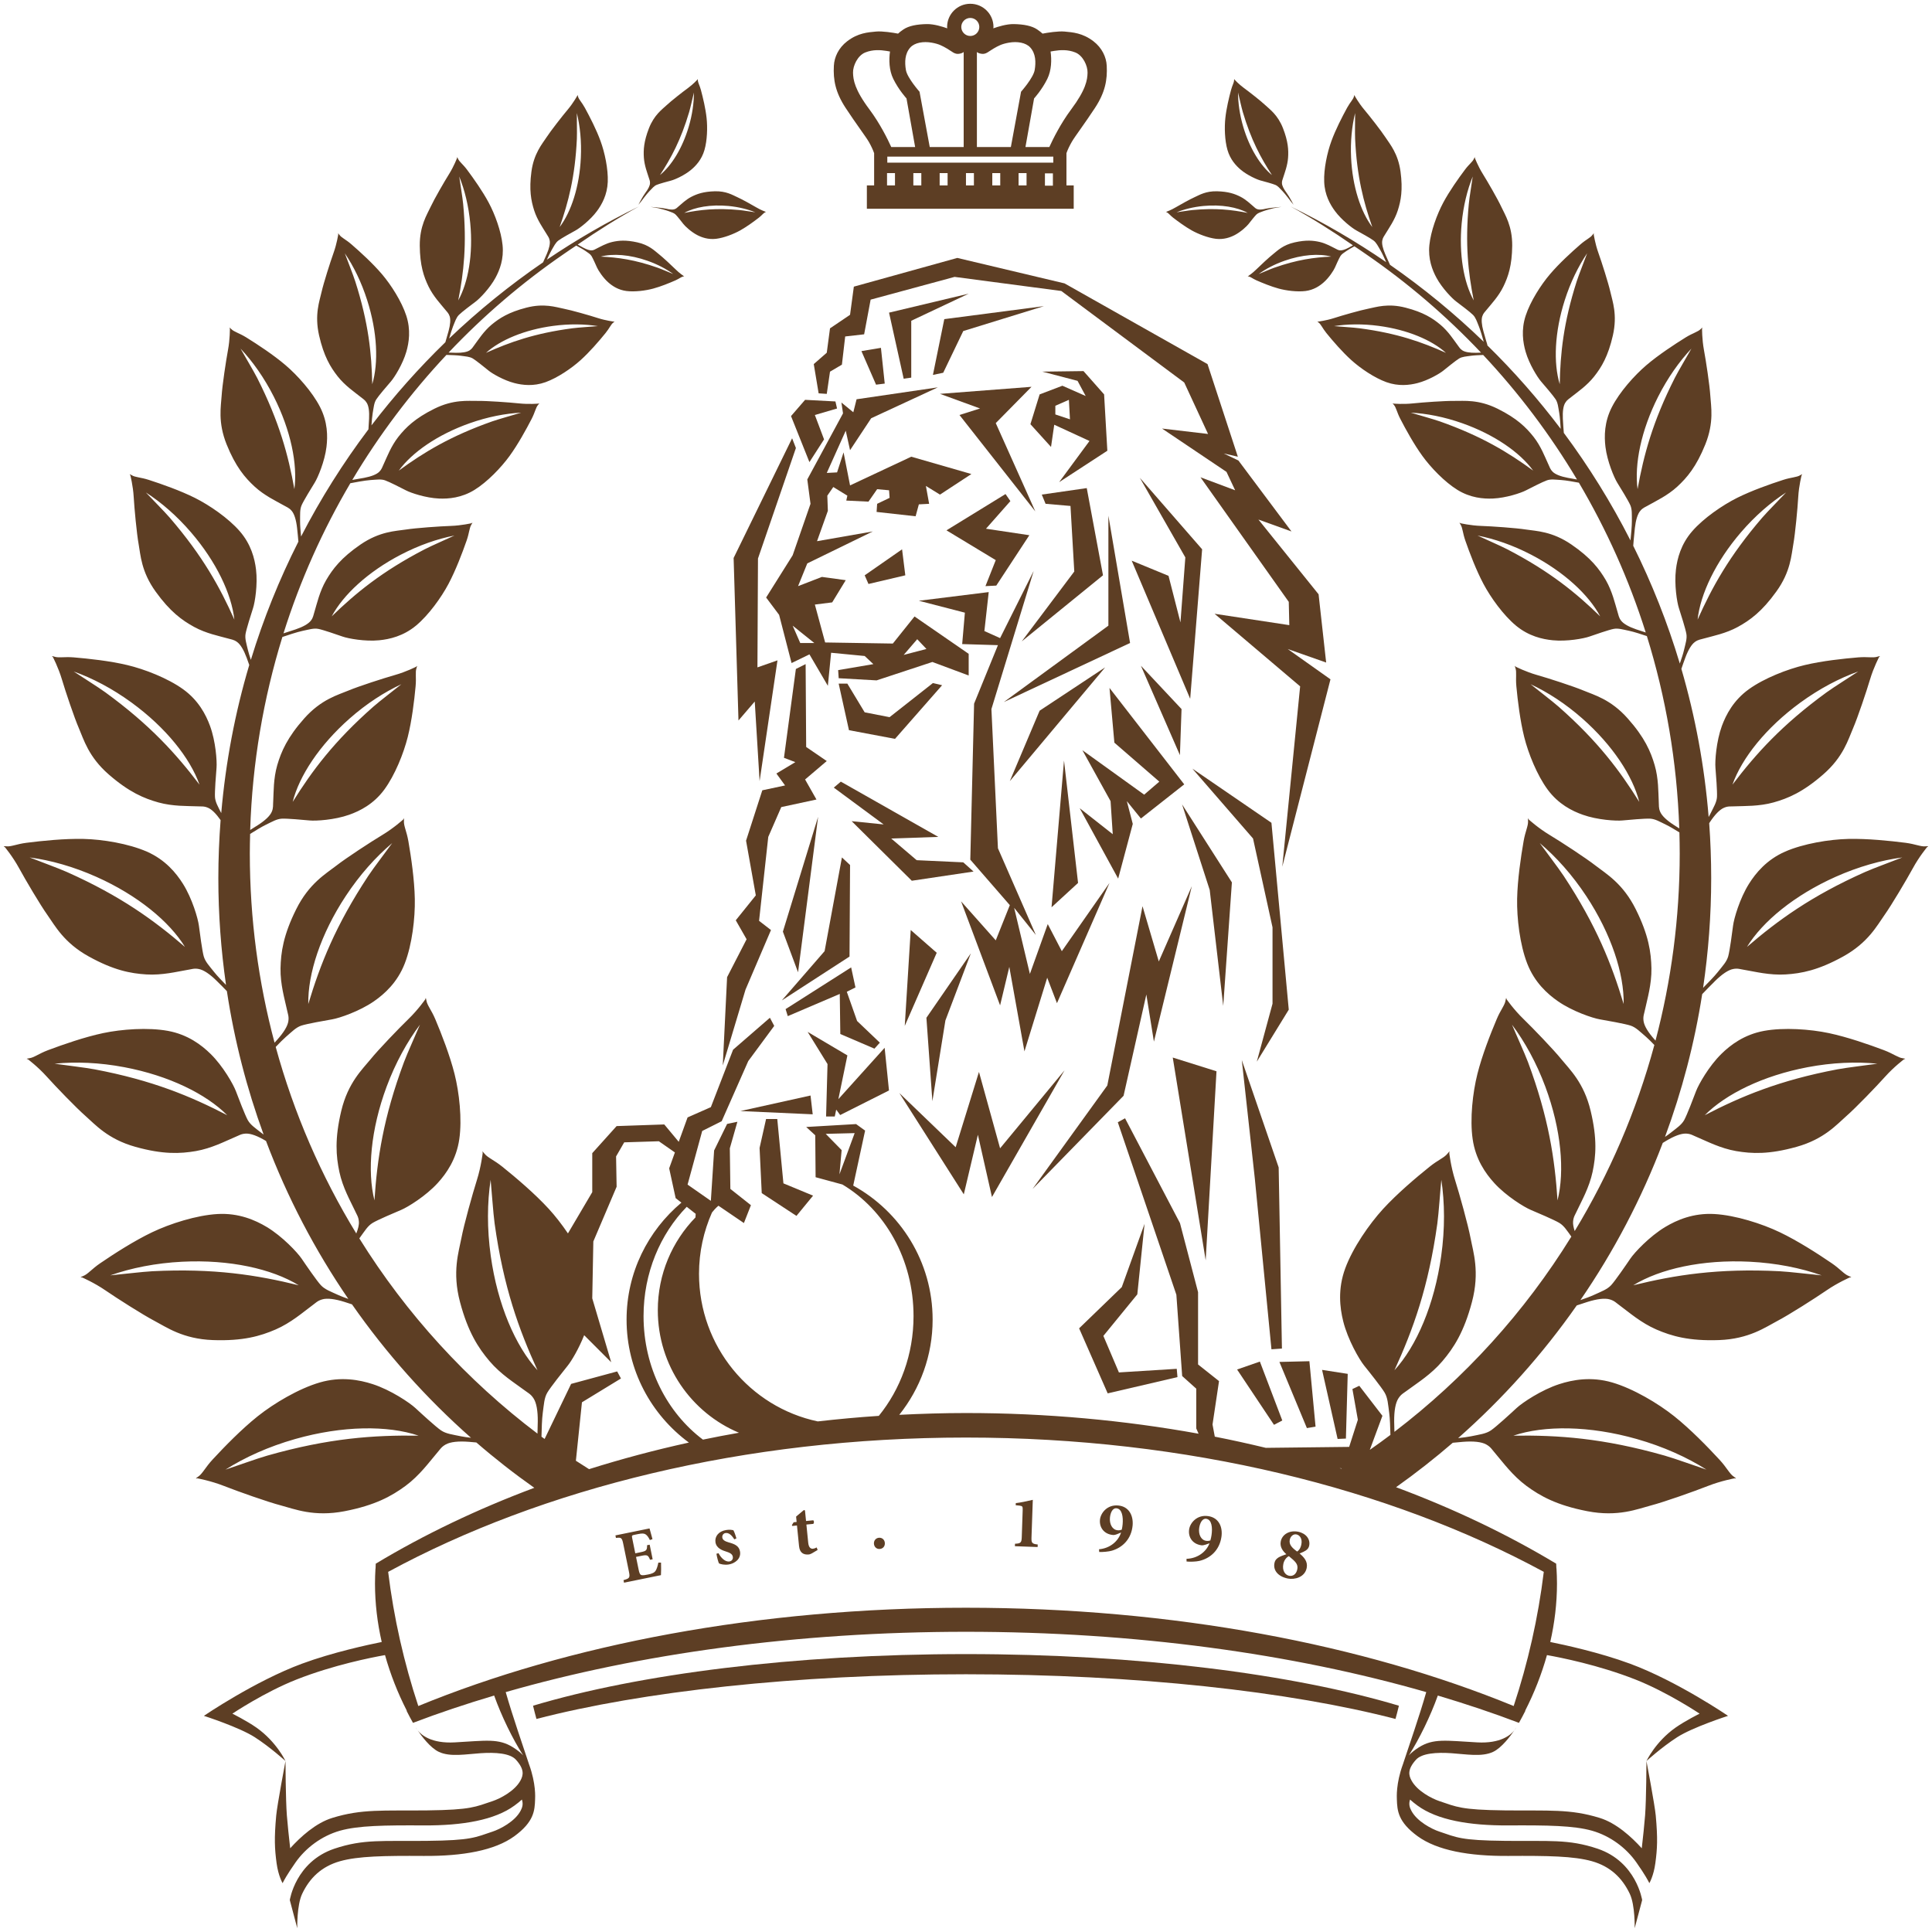
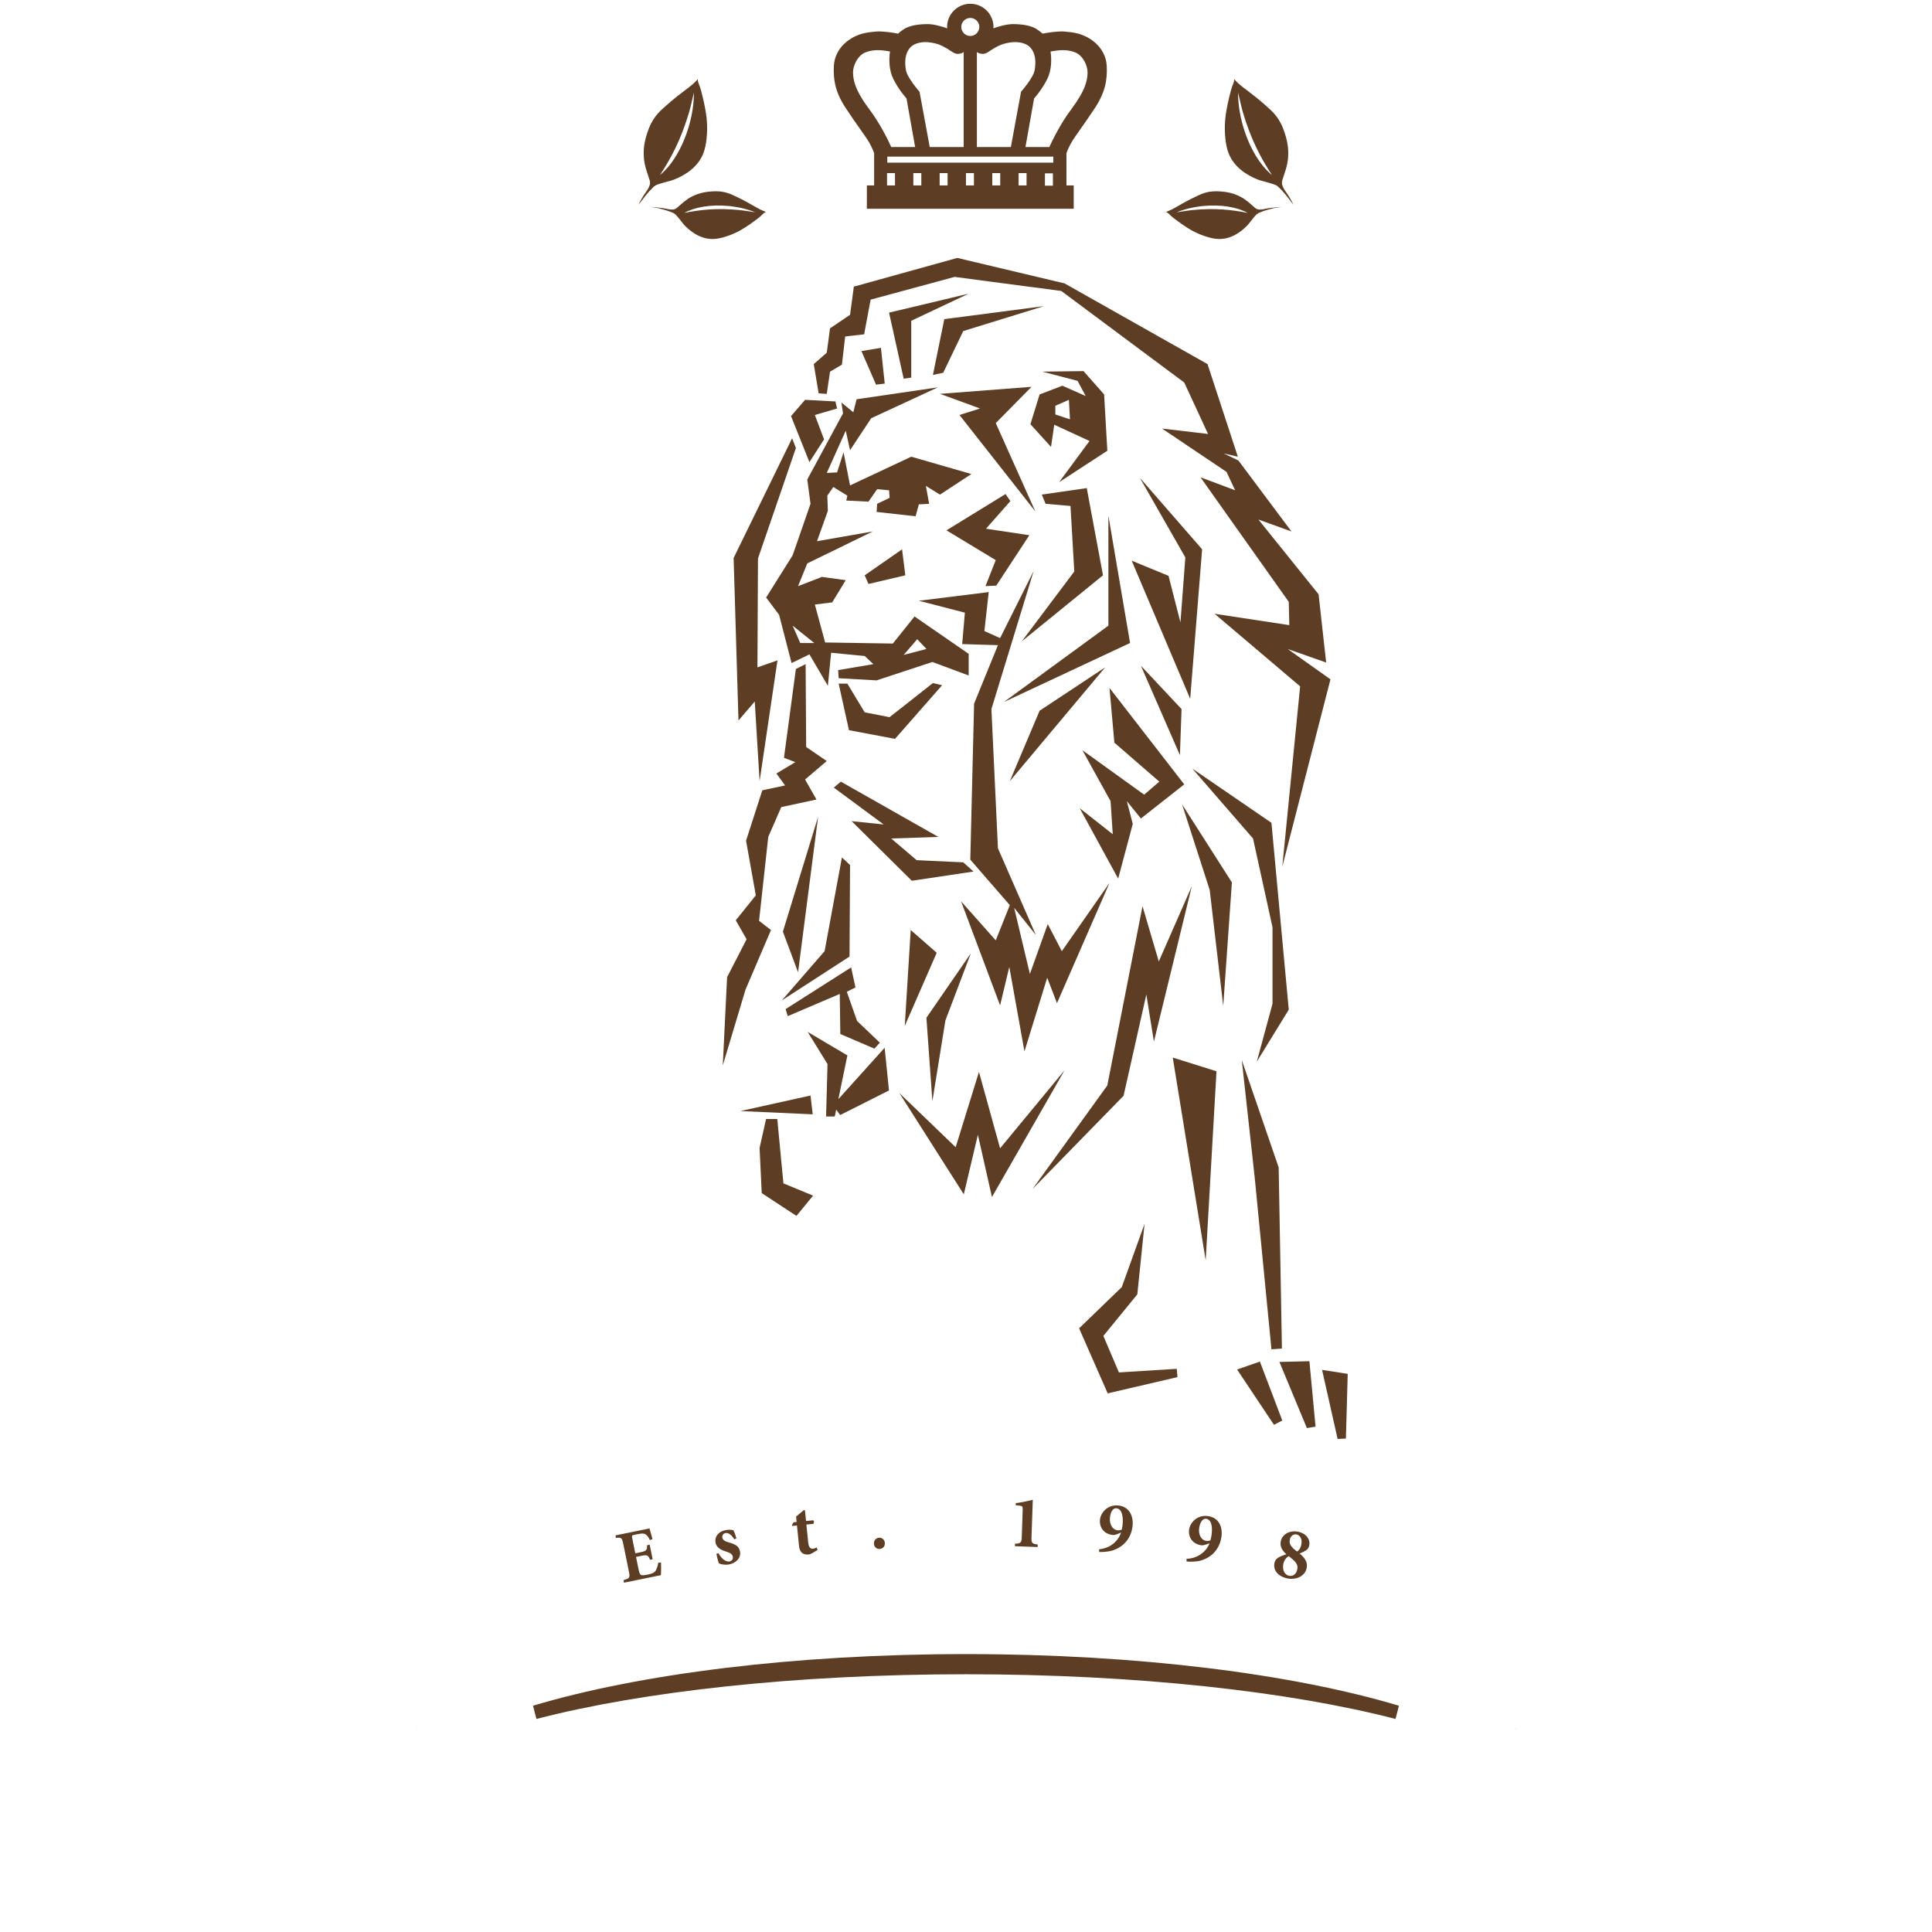
<svg xmlns="http://www.w3.org/2000/svg" version="1.1" width="512" height="512">
  <rect width="100%" height="100%" fill="#808080" stroke="none" />
  <svg width="512" height="512" viewBox="0 0 512 512">
    <g fill="none" fill-rule="evenodd">
      <rect width="512" height="512" fill="#FFF" />
      <g fill="#5D3E24" transform="translate(1 1)">
        <path d="M317.93 53.585C322.642 53.14 326.92 53.898 329.653 55.427 325.441 54.586 321.141 54.085 314.994 54.668 314.031 54.756 311.749 55.136 310.809 55.262 312.866 54.437 315.296 53.838 317.93 53.585M308.225 55.262C308.676 55.471 309.022 56.004 309.847 56.659 311.189 57.692 313.08 59.084 314.818 60.057 316.55 61.025 319.14 62.036 321.229 62.289 323.324 62.531 325.012 61.915 326.211 61.3 327.833 60.458 329.428 58.957 329.884 58.358 330.335 57.78 331.534 56.252 331.963 55.845 332.397 55.433 332.963 55.279 333.772 54.965 334.58 54.652 336.587 54.162 336.587 54.162L338.611 53.821C338.611 53.821 335.416 54.074 334.437 54.311 333.469 54.558 332.677 54.613 332.194 54.432 331.699 54.25 331.605 54.069 331.011 53.568 330.412 53.074 329.213 51.891 327.734 51.138 326.26 50.39 324.556 49.769 321.554 49.692 318.546 49.609 316.836 50.693 315.626 51.231 314.422 51.77 311.738 53.255 310.545 53.964 309.335 54.679 308.115 55.119 308.115 55.119 308.115 55.119 307.768 55.064 308.225 55.262M328.353 28.68C330.547 36.097 333.137 40.87 336.079 45.39 333.033 42.905 330.146 38.291 328.469 32.6 327.534 29.411 327.094 26.304 327.094 23.522 327.38 24.671 328.007 27.503 328.353 28.68M327.869 44.027C329.629 45.489 332.153 46.594 333.06 46.831 333.951 47.067 336.304 47.705 336.986 48.002 337.668 48.294 338.13 48.882 338.883 49.657 339.637 50.438 341.187 52.517 341.187 52.517L341.803 53.259C341.803 53.259 340.72 51.125 339.961 50.114 339.202 49.107 338.762 48.222 338.729 47.579 338.696 46.919 338.867 46.721 339.147 45.786 339.433 44.851 340.198 42.894 340.351 40.821 340.5 38.742 340.373 36.482 339.004 32.974 337.63 29.466 335.54 28.009 334.33 26.876 333.121 25.743 330.091 23.368 328.678 22.34 327.265 21.306 326.159 20.091 326.159 20.091 326.159 20.091 326.055 19.673 326.038 20.3 326.027 20.921 325.576 21.575 325.236 22.856 324.686 24.908 323.998 27.778 323.734 30.258 323.459 32.738 323.558 36.213 324.295 38.748 325.032 41.294 326.572 42.943 327.869 44.027M192.056 53.585C194.69 53.838 197.12 54.437 199.176 55.262 198.242 55.136 195.96 54.756 194.992 54.668 188.85 54.085 184.544 54.586 180.332 55.427 183.071 53.898 187.343 53.14 192.056 53.585M178.98 53.568C178.38 54.069 178.287 54.25 177.797 54.432 177.314 54.613 176.522 54.558 175.549 54.311 174.57 54.074 171.38 53.821 171.38 53.821L173.399 54.162C173.399 54.162 175.411 54.652 176.214 54.965 177.022 55.279 177.594 55.433 178.023 55.845 178.452 56.252 179.651 57.78 180.096 58.358 180.558 58.957 182.152 60.458 183.78 61.3 184.973 61.915 186.667 62.531 188.762 62.289 190.851 62.036 193.43 61.025 195.168 60.057 196.906 59.084 198.803 57.692 200.139 56.659 200.964 56.004 201.31 55.471 201.761 55.262 202.217 55.064 201.876 55.119 201.876 55.119 201.876 55.119 200.645 54.679 199.44 53.964 198.247 53.255 195.564 51.77 194.354 51.231 193.15 50.693 191.434 49.609 188.432 49.692 185.43 49.769 183.731 50.39 182.251 51.138 180.772 51.891 179.579 53.074 178.98 53.568M181.638 28.68C181.985 27.503 182.606 24.671 182.898 23.522 182.898 26.304 182.463 29.411 181.517 32.6 179.835 38.291 176.953 42.905 173.902 45.39 176.849 40.87 179.444 36.097 181.638 28.68M168.183 53.259 168.804 52.517C168.804 52.517 170.344 50.438 171.103 49.657 171.862 48.882 172.318 48.294 173 48.002 173.687 47.705 176.035 47.067 176.926 46.831 177.833 46.594 180.357 45.489 182.117 44.027 183.42 42.943 184.96 41.294 185.691 38.748 186.428 36.213 186.527 32.738 186.252 30.258 185.988 27.778 185.3 24.908 184.751 22.856 184.41 21.575 183.959 20.921 183.942 20.3 183.931 19.673 183.832 20.091 183.832 20.091 183.832 20.091 182.727 21.306 181.314 22.34 179.895 23.368 176.871 25.743 175.661 26.876 174.446 28.009 172.362 29.466 170.982 32.974 169.613 36.482 169.492 38.742 169.635 40.821 169.783 42.894 170.558 44.851 170.839 45.786 171.119 46.721 171.295 46.919 171.257 47.579 171.229 48.222 170.784 49.107 170.025 50.114 169.266 51.125 168.183 53.259 168.183 53.259M173.466 413.112C173.29 414.03 173.07 414.712 172.773 415.218 172.432 415.784 171.783 416.053 170.788 416.251 170.056 416.411 169.397 416.504 169.017 416.422 168.594 416.306 168.423 415.861 168.236 414.943L167.554 411.599 168.841 411.336C170.474 411 170.738 411.028 171.272 412.358L171.959 412.221 171.173 408.361 170.48 408.498C170.507 409.889 170.26 410.049 168.649 410.379L167.357 410.643 166.526 406.568C166.394 405.93 166.466 405.881 167.175 405.732L168.099 405.545C169.177 405.325 169.721 405.358 170.117 405.639 170.535 405.908 170.914 406.491 171.222 407.129L171.915 406.887C171.591 405.71 171.222 404.385 171.134 404.05L162.094 405.897 162.232 406.568C163.612 406.403 163.826 406.464 164.167 408.135L165.674 415.504C166.004 417.137 165.839 417.291 164.233 417.753L164.371 418.429 174.158 416.433C174.197 415.817 174.23 413.991 174.18 413.106L173.466 413.112ZM192.08 407.742C191.024 407.439 190.513 407.065 190.419 406.471 190.326 405.845 190.749 405.344 191.255 405.273 192.162 405.135 192.905 405.839 193.603 406.944L194.158 406.68C194.059 406.295 193.619 404.954 193.361 404.541 192.888 404.415 192.338 404.338 191.453 404.47 189.418 404.789 188.379 406.196 188.605 407.709 188.858 409.375 190.535 409.897 191.513 410.21 192.778 410.595 193.125 411.035 193.207 411.602 193.295 412.179 192.943 412.707 192.316 412.8 191.14 412.982 190.023 411.772 189.418 410.617L188.863 410.76C189.001 411.695 189.374 413.026 189.539 413.317 189.996 413.548 191.052 413.768 192.08 413.609 193.707 413.367 195.407 412.141 195.121 410.221 194.895 408.709 193.746 408.187 192.08 407.742M214.451 409.427C214.06 409.466 213.335 409.361 213.186 407.838L212.702 403.021 214.5 402.846C214.792 402.659 214.759 402.092 214.517 401.894L212.609 402.081 212.328 399.277 212.042 399.172 209.975 400.91 210.112 402.334 209.331 402.417 208.853 403.17 208.98 403.395 210.206 403.269 210.756 408.735C210.932 410.483 211.899 411.105 213.401 410.945 213.533 410.934 213.84 410.824 214.154 410.659L215.683 409.757 215.419 409.087C215.083 409.284 214.781 409.394 214.451 409.427M231.965 406.517C231.145 406.566 230.557 407.226 230.601 408.084 230.656 408.964 231.31 409.541 232.113 409.492 232.977 409.442 233.543 408.804 233.493 407.925 233.449 407.067 232.806 406.473 231.965 406.517M274.005 408.305C272.444 408.157 272.317 407.816 272.356 406.469L272.702 396.472C270.964 396.884 269.502 397.187 268.199 397.341L268.171 397.902 269.172 398.001C269.98 398.111 270.052 398.226 270.019 399.26L269.777 406.375C269.727 407.766 269.535 408.052 267.984 408.107L267.962 408.762 273.983 408.976 274.005 408.305ZM295.183 404.536C293.759 404.415 292.995 402.886 293.143 401.209 293.259 399.944 293.809 398.614 294.865 398.713 296.388 398.85 296.679 401.033 296.509 402.947 296.465 403.376 296.41 403.859 296.278 404.382 295.992 404.47 295.673 404.585 295.183 404.536M290.251 409.573 290.301 410.287C291.175 410.348 292.885 410.188 293.677 409.941 296.536 409.1 298.824 406.812 299.153 403.282 299.39 400.615 298.169 398.229 295.343 397.97 292.357 397.701 290.663 400.027 290.499 401.759 290.312 403.821 291.598 405.57 293.935 405.784 294.26 405.806 294.606 405.746 295.09 405.548L296.091 405.13C295.37 407.423 293.176 409.325 290.251 409.573M318.655 407.339C317.237 407.135 316.555 405.562 316.802 403.896 316.989 402.637 317.616 401.345 318.661 401.493 320.173 401.719 320.349 403.918 320.068 405.821 320.002 406.25 319.914 406.728 319.755 407.24 319.469 407.317 319.145 407.41 318.655 407.339M313.437 412.1 313.453 412.815C314.328 412.925 316.038 412.854 316.846 412.656 319.749 411.979 322.174 409.818 322.691 406.305 323.082 403.654 321.993 401.196 319.189 400.784 316.219 400.35 314.388 402.571 314.135 404.298 313.833 406.349 315.004 408.163 317.336 408.51 317.654 408.559 318.006 408.51 318.507 408.345L319.53 407.982C318.688 410.236 316.379 412.018 313.437 412.1M339.098 413.46C339.302 412.454 339.912 411.712 340.561 411.393 342.222 412.773 343.068 413.466 342.799 414.857 342.563 416.127 341.683 416.803 340.621 416.594 339.659 416.402 338.724 415.33 339.098 413.46M342.568 405.636C343.343 405.79 344.207 406.653 343.871 408.302 343.64 409.424 343.14 409.936 342.749 410.177 341.413 409.188 340.539 408.341 340.803 407.043 340.968 406.235 341.666 405.46 342.568 405.636M340.259 417.32C342.117 417.7 344.79 416.979 345.284 414.538 345.631 412.85 344.603 411.701 343.409 410.694 344.256 410.364 344.663 410.134 345.02 409.919 345.554 409.584 345.84 409.149 345.944 408.621 346.296 406.922 345.13 405.361 343.035 404.926 340.709 404.459 338.785 405.647 338.416 407.478 338.125 408.896 338.911 410.04 339.901 410.881 339.28 411.09 338.307 411.459 337.894 411.695 337.487 411.954 336.926 412.316 336.745 413.224 336.343 415.181 337.735 416.809 340.259 417.32M109.688 457.571C109.385 457.131 109.198 456.84 109.198 456.84 109.198 456.84 109.341 457.142 109.688 457.571" />
-         <path d="M493.218,230.11 C478.998,236.456 470.184,242.884 461.963,249.944 C466.098,243.203 474.539,236.241 485.426,231.38 C491.524,228.658 497.611,226.965 503.143,226.228 C500.938,227.113 495.456,229.104 493.218,230.11 L493.218,230.11 Z M478.003,281.825 C484.601,280.572 490.936,280.324 496.523,280.891 C494.164,281.243 488.335,281.924 485.916,282.386 C470.547,285.301 460.44,289.54 450.773,294.544 C456.366,288.908 466.23,284.058 478.003,281.825 L478.003,281.825 Z M462.684,333.37 C469.711,333.722 476.216,335.031 481.759,336.983 C479.279,336.763 473.175,336.015 470.596,335.889 C454.238,335.069 442.899,336.895 431.83,339.611 C438.913,335.251 450.152,332.744 462.684,333.37 L462.684,333.37 Z M432.76,380.357 C439.787,382.353 446.077,385.196 451.235,388.467 C448.772,387.665 442.767,385.487 440.183,384.761 C423.808,380.098 411.897,379.301 400.053,379.466 C408.246,376.706 420.211,376.788 432.76,380.357 L432.76,380.357 Z M408.12,415.56 C406.624,427.811 403.913,439.688 400.141,451.114 C360.44,434.827 309.979,425.067 254.992,425.067 C200.005,425.067 149.554,434.827 109.853,451.114 C106.076,439.688 103.365,427.811 101.864,415.56 C142.675,393.427 196.243,379.966 254.992,379.966 C313.745,379.966 367.314,393.433 408.12,415.56 L408.12,415.56 Z M142.834,373.472 C143.159,371.119 143.208,369.48 144.039,368.062 C144.864,366.649 148.201,362.464 149.466,360.891 C150.445,359.682 152.386,356.448 153.81,352.841 L160.975,360.012 L155.954,343.07 L156.24,327.998 L162.41,313.504 L162.267,305.464 L164.422,301.731 L173.605,301.445 L177.856,304.409 L176.338,308.621 L178.054,316.517 L179.582,317.71 C170.724,325.144 165.049,336.246 165.049,348.712 C165.049,362.096 171.56,373.912 181.562,381.297 C172.473,383.288 163.653,385.652 155.108,388.341 C153.936,387.61 152.765,386.867 151.616,386.114 L153.222,370.624 L163.559,364.312 L162.558,362.442 L150.351,365.747 L143.329,380.34 C143.049,380.137 142.768,379.95 142.499,379.741 C142.532,377.866 142.626,374.99 142.834,373.472 L142.834,373.472 Z M183.365,320.679 C183.365,320.679 183.343,321.059 183.305,321.631 C177.141,327.965 173.325,336.631 173.325,346.215 C173.325,360.864 182.205,373.412 194.836,378.691 C191.619,379.252 188.435,379.862 185.285,380.516 C175.805,373.39 169.547,361.419 169.547,347.783 C169.547,336.329 173.968,326.046 180.99,318.815 L183.365,320.679 Z M354.595,388.121 C354.551,388.149 354.502,388.182 354.458,388.209 C354.304,388.16 354.155,388.116 354.007,388.066 L354.595,388.121 Z M69.806,384.761 C67.216,385.487 61.217,387.665 58.754,388.467 C63.911,385.196 70.196,382.353 77.224,380.357 C89.777,376.788 101.748,376.706 109.936,379.466 C98.091,379.301 86.181,380.098 69.806,384.761 L69.806,384.761 Z M39.387,335.889 C36.808,336.015 30.71,336.763 28.225,336.983 C33.768,335.031 40.278,333.722 47.3,333.37 C59.842,332.744 71.076,335.251 78.159,339.611 C67.084,336.895 55.751,335.069 39.387,335.889 L39.387,335.889 Z M24.073,282.386 C21.648,281.924 15.825,281.243 13.466,280.891 C19.053,280.324 25.387,280.572 31.98,281.825 C43.759,284.058 53.623,288.908 59.216,294.544 C49.549,289.54 39.437,285.301 24.073,282.386 L24.073,282.386 Z M16.777,230.11 C14.533,229.104 9.051,227.113 6.846,226.228 C12.383,226.965 18.459,228.658 24.557,231.38 C35.45,236.241 43.891,243.203 48.015,249.944 C39.805,242.884 30.985,236.456 16.777,230.11 L16.777,230.11 Z M26.933,182.486 C25.058,181.117 20.395,178.197 18.531,176.954 C23.501,178.719 28.775,181.479 33.867,185.191 C42.967,191.823 49.384,199.906 51.869,206.939 C45.678,198.8 38.799,191.135 26.933,182.486 L26.933,182.486 Z M43.99,136.198 C42.604,134.586 39.057,131.012 37.655,129.511 C41.719,132.123 45.843,135.686 49.604,140.058 C56.329,147.866 60.365,156.416 61.107,163.202 C57.291,154.657 52.76,146.387 43.99,136.198 L43.99,136.198 Z M77.015,128.626 C75.404,119.679 73.056,110.821 67.161,99.169 C66.226,97.327 63.714,93.121 62.746,91.383 C65.962,94.792 69.025,99.114 71.555,104.113 C76.08,113.048 77.895,122.055 77.015,128.626 L77.015,128.626 Z M93.148,73.578 C92.593,71.83 90.982,67.788 90.377,66.122 C92.719,69.575 94.792,73.793 96.304,78.544 C99.021,87.023 99.34,95.177 97.646,100.824 C97.487,92.741 96.684,84.636 93.148,73.578 L93.148,73.578 Z M121.741,53.068 C121.587,51.374 120.922,47.393 120.702,45.771 C122.143,49.351 123.193,53.579 123.622,58.176 C124.408,66.386 123.083,73.831 120.438,78.61 C121.89,71.263 122.759,63.769 121.741,53.068 L121.741,53.068 Z M151.874,35.824 C151.946,34.246 151.852,30.496 151.869,28.967 C152.727,32.453 153.134,36.495 152.93,40.778 C152.578,48.438 150.384,55.119 147.316,59.172 C149.62,52.601 151.407,45.81 151.874,35.824 L151.874,35.824 Z M170.597,68.113 C173.215,69.031 175.535,70.257 177.416,71.621 C176.498,71.258 174.276,70.29 173.308,69.955 C167.205,67.799 162.707,67.216 158.209,67.002 C161.382,66.144 165.924,66.457 170.597,68.113 L170.597,68.113 Z M145.617,85.362 C149.867,84.796 153.909,84.862 157.45,85.422 C155.938,85.565 152.199,85.791 150.637,86.005 C140.734,87.314 134.136,89.662 127.796,92.51 C131.562,89.107 138.023,86.368 145.617,85.362 L145.617,85.362 Z M123.474,111.162 C128.23,109.479 132.904,108.572 137.116,108.358 C135.411,108.891 131.161,110.062 129.412,110.678 C118.327,114.593 111.294,118.893 104.684,123.716 C108.193,118.888 114.973,114.164 123.474,111.162 L123.474,111.162 Z M105.196,146.007 C110.046,143.483 114.934,141.795 119.432,140.926 C117.672,141.757 113.284,143.659 111.503,144.589 C100.181,150.472 93.286,156.163 86.907,162.344 C89.953,156.625 96.519,150.522 105.196,146.007 L105.196,146.007 Z M91.636,189.431 C96.112,185.483 100.846,182.425 105.372,180.325 C103.728,181.666 99.582,184.828 97.937,186.28 C87.501,195.474 81.689,203.298 76.564,211.513 C78.285,204.662 83.635,196.485 91.636,189.431 L91.636,189.431 Z M90.624,236.461 C94.341,230.819 98.608,226.069 102.936,222.428 C101.539,224.38 97.943,229.071 96.579,231.144 C87.897,244.297 83.866,254.579 80.699,265.082 C80.551,257.081 83.971,246.551 90.624,236.461 L90.624,236.461 Z M101.451,287 C103.81,280.66 106.895,275.073 110.293,270.548 C109.369,272.764 106.922,278.141 106.059,280.473 C100.56,295.242 98.949,306.174 98.234,317.116 C96.282,309.358 97.245,298.322 101.451,287 L101.451,287 Z M129.055,331.836 C128.043,324.605 128.109,317.705 129.022,311.661 C129.28,314.24 129.709,320.608 130.083,323.269 C132.436,340.134 136.511,351.351 141.438,362.129 C135.609,355.745 130.858,344.764 129.055,331.836 L129.055,331.836 Z M221.466,310.21 L222.043,303.787 L217.826,299.482 L225.491,299.289 L221.466,310.21 Z M379.906,323.269 C380.274,320.608 380.703,314.24 380.967,311.661 C381.88,317.705 381.951,324.605 380.934,331.836 C379.131,344.764 374.385,355.745 368.546,362.129 C373.483,351.351 377.558,340.134 379.906,323.269 L379.906,323.269 Z M411.76,317.116 C411.034,306.174 409.429,295.242 403.935,280.473 C403.061,278.141 400.614,272.764 399.696,270.548 C403.088,275.073 406.179,280.66 408.538,287 C412.744,298.322 413.707,309.358 411.76,317.116 L411.76,317.116 Z M413.404,231.144 C412.04,229.071 408.45,224.38 407.053,222.428 C411.375,226.069 415.648,230.819 419.37,236.461 C426.024,246.551 429.433,257.081 429.284,265.082 C426.123,254.579 422.087,244.297 413.404,231.144 L413.404,231.144 Z M412.046,186.28 C410.402,184.828 406.261,181.666 404.617,180.325 C409.143,182.425 413.871,185.483 418.358,189.431 C426.354,196.485 431.698,204.662 433.425,211.513 C428.295,203.298 422.488,195.474 412.046,186.28 L412.046,186.28 Z M398.481,144.589 C396.699,143.659 392.311,141.757 390.557,140.926 C395.044,141.795 399.938,143.483 404.793,146.007 C413.47,150.522 420.03,156.625 423.071,162.344 C416.703,156.163 409.802,150.472 398.481,144.589 L398.481,144.589 Z M380.582,110.678 C378.834,110.062 374.578,108.891 372.868,108.358 C377.08,108.572 381.753,109.479 386.515,111.162 C395.016,114.164 401.791,118.888 405.304,123.716 C398.695,118.893 391.657,114.593 380.582,110.678 L380.582,110.678 Z M412.348,100.824 C410.644,95.177 410.968,87.023 413.679,78.544 C415.197,73.793 417.27,69.575 419.607,66.122 C419.013,67.788 417.396,71.83 416.835,73.578 C413.305,84.636 412.497,92.741 412.348,100.824 L412.348,100.824 Z M359.346,86.005 C357.785,85.791 354.045,85.565 352.539,85.422 C356.075,84.862 360.127,84.796 364.367,85.362 C371.96,86.368 378.427,89.107 382.193,92.51 C375.853,89.662 369.255,87.314 359.346,86.005 L359.346,86.005 Z M336.675,69.955 C335.713,70.29 333.486,71.258 332.568,71.621 C334.448,70.257 336.769,69.031 339.391,68.113 C344.071,66.457 348.602,66.144 351.78,67.002 C347.282,67.216 342.784,67.799 336.675,69.955 L336.675,69.955 Z M357.053,40.778 C356.855,36.495 357.262,32.453 358.12,28.967 C358.131,30.496 358.043,34.246 358.12,35.824 C358.587,45.81 360.364,52.601 362.673,59.172 C359.605,55.119 357.411,48.438 357.053,40.778 L357.053,40.778 Z M386.361,58.176 C386.796,53.579 387.841,49.351 389.287,45.771 C389.072,47.393 388.396,51.374 388.247,53.068 C387.236,63.769 388.099,71.263 389.551,78.61 C386.906,73.831 385.586,66.386 386.361,58.176 L386.361,58.176 Z M438.429,104.113 C440.964,99.114 444.026,94.792 447.243,91.383 C446.275,93.121 443.762,97.327 442.833,99.169 C436.933,110.821 434.585,119.679 432.974,128.626 C432.094,122.055 433.903,113.048 438.429,104.113 L438.429,104.113 Z M460.38,140.058 C464.146,135.686 468.27,132.123 472.328,129.511 C470.926,131.012 467.385,134.586 465.999,136.198 C457.223,146.387 452.703,154.657 448.882,163.202 C449.619,156.416 453.66,147.866 460.38,140.058 L460.38,140.058 Z M476.117,185.191 C481.214,181.479 486.487,178.719 491.453,176.954 C489.594,178.197 484.931,181.117 483.051,182.486 C471.185,191.135 464.311,198.8 458.12,206.939 C460.6,199.906 467.022,191.823 476.117,185.191 L476.117,185.191 Z M509.296,223.281 C508.048,223.424 506.618,222.692 503.995,222.351 C499.75,221.813 493.85,221.208 488.835,221.323 C483.826,221.439 476.936,222.555 472.059,224.694 C467.198,226.833 464.306,230.341 462.502,233.211 C460.05,237.11 458.51,242.433 458.279,244.313 C458.048,246.144 457.399,250.994 456.992,252.44 C456.585,253.881 455.541,254.953 454.188,256.658 C453.341,257.736 451.554,259.561 450.339,260.782 C451.736,251.297 452.483,241.602 452.483,231.727 C452.483,226.827 452.302,221.966 451.956,217.155 C452.011,217.062 452.077,216.968 452.132,216.88 C453.457,214.884 454.754,213.526 455.904,213.053 C457.036,212.58 457.498,212.762 459.351,212.668 C461.204,212.575 465.191,212.718 468.996,211.656 C472.796,210.595 476.766,208.946 482.149,204.25 C487.554,199.559 488.813,194.902 490.073,192.021 C491.321,189.134 493.641,182.216 494.587,179.033 C495.533,175.854 496.995,173.094 496.995,173.094 C496.995,173.094 497.677,172.654 496.55,173.028 C495.428,173.402 493.971,173.011 491.48,173.209 C487.45,173.545 481.891,174.15 477.288,175.244 C472.691,176.333 466.544,178.719 462.469,181.65 C458.395,184.581 456.426,188.386 455.315,191.388 C453.825,195.474 453.457,200.681 453.611,202.468 C453.754,204.2 454.111,208.803 454.018,210.216 C453.924,211.629 453.171,212.822 452.263,214.664 C452.137,214.912 451.983,215.203 451.807,215.517 C450.713,202.001 448.26,188.864 444.582,176.256 C444.879,175.376 445.253,174.293 445.621,173.314 C446.385,171.257 447.26,169.773 448.178,169.118 C449.102,168.459 449.547,168.519 451.175,168.046 C452.802,167.573 456.393,166.875 459.56,165.132 C462.733,163.394 465.917,161.096 469.738,155.778 C473.571,150.472 473.725,146.062 474.247,143.23 C474.753,140.399 475.38,133.745 475.551,130.71 C475.726,127.68 476.452,124.92 476.452,124.92 C476.452,124.92 476.98,124.381 476.056,124.947 C475.127,125.514 473.741,125.47 471.564,126.173 C468.056,127.306 463.217,129.011 459.346,130.941 C455.475,132.882 450.498,136.286 447.48,139.75 C444.455,143.214 443.493,147.019 443.141,149.922 C442.663,153.876 443.416,158.599 443.927,160.155 C444.417,161.668 445.698,165.704 445.907,166.979 C446.127,168.255 445.698,169.476 445.269,171.307 C445.071,172.187 444.604,173.605 444.169,174.848 C440.925,164.027 436.779,153.596 431.825,143.637 C431.825,143.61 432.017,141.031 432.259,138.93 C432.496,136.813 432.979,135.208 433.694,134.378 C434.404,133.536 434.844,133.492 436.273,132.667 C437.692,131.843 440.92,130.341 443.499,127.961 C446.083,125.58 448.552,122.671 450.927,116.771 C453.297,110.865 452.423,106.67 452.252,103.876 C452.077,101.088 451.109,94.666 450.564,91.757 C450.031,88.859 450.064,86.082 450.064,86.082 C450.064,86.082 450.432,85.461 449.696,86.209 C448.953,86.957 447.639,87.243 445.748,88.403 C442.696,90.3 438.533,93.033 435.327,95.76 C432.127,98.487 428.229,102.864 426.189,106.834 C424.138,110.81 424.121,114.621 424.462,117.441 C424.935,121.285 426.755,125.563 427.585,126.91 C428.41,128.23 430.555,131.727 431.055,132.887 C431.55,134.042 431.44,135.29 431.462,137.116 C431.473,138.381 431.242,140.811 431.093,142.219 C425.996,132.195 420.08,122.665 413.426,113.719 C413.366,112.955 413.234,111.354 413.173,109.963 C413.085,108.066 413.283,106.598 413.794,105.768 C414.295,104.926 414.674,104.827 415.807,103.898 C416.951,102.974 419.563,101.204 421.487,98.751 C423.423,96.299 425.177,93.396 426.431,87.88 C427.679,82.371 426.315,78.808 425.771,76.383 C425.221,73.963 423.467,68.459 422.581,65.985 C421.702,63.521 421.344,61.074 421.344,61.074 C421.344,61.074 421.581,60.475 421.031,61.239 C420.492,62.003 419.376,62.432 417.875,63.73 C415.472,65.814 412.2,68.8 409.78,71.648 C407.35,74.491 404.546,78.885 403.319,82.651 C402.082,86.429 402.605,89.777 403.303,92.208 C404.254,95.513 406.459,99.01 407.383,100.077 C408.285,101.116 410.66,103.882 411.265,104.833 C411.864,105.773 411.941,106.889 412.222,108.484 C412.392,109.479 412.524,111.365 412.596,112.641 C406.652,104.767 400.125,97.349 393.086,90.454 L393.191,90.459 C393.191,90.459 392.553,88.408 392.102,86.715 C391.646,85.016 391.536,83.646 391.833,82.794 C392.124,81.936 392.448,81.771 393.29,80.71 C394.137,79.649 396.155,77.526 397.414,74.931 C398.684,72.325 399.701,69.355 399.751,64.115 C399.789,58.88 397.848,55.933 396.875,53.838 C395.907,51.754 393.229,47.124 391.943,45.062 C390.661,43 389.853,40.861 389.853,40.861 C389.853,40.861 389.947,40.273 389.606,41.07 C389.27,41.867 388.346,42.478 387.247,43.946 C385.471,46.31 383.101,49.653 381.468,52.711 C379.84,55.762 378.163,60.288 377.8,63.945 C377.426,67.607 378.553,70.532 379.669,72.594 C381.176,75.393 383.865,78.126 384.91,78.907 C385.933,79.671 388.632,81.705 389.358,82.448 C390.09,83.179 390.381,84.174 390.947,85.565 C391.343,86.528 391.893,88.469 392.207,89.585 C384.503,82.134 376.2,75.31 367.369,69.179 C367.088,68.569 366.533,67.37 366.082,66.303 C365.439,64.802 365.153,63.554 365.318,62.735 C365.477,61.899 365.747,61.707 366.39,60.612 C367.028,59.529 368.612,57.313 369.431,54.756 C370.256,52.194 370.8,49.318 370.157,44.496 C369.508,39.673 367.336,37.199 366.17,35.406 C364.999,33.619 361.931,29.704 360.468,27.972 C359.027,26.24 357.999,24.376 357.999,24.376 C357.999,24.376 358.005,23.826 357.801,24.601 C357.592,25.382 356.817,26.064 355.998,27.56 C354.683,29.968 352.935,33.355 351.835,36.39 C350.73,39.409 349.778,43.797 349.927,47.212 C350.059,50.632 351.483,53.178 352.781,54.932 C354.535,57.313 357.367,59.474 358.433,60.057 C359.478,60.629 362.233,62.146 362.997,62.735 C363.767,63.318 364.158,64.192 364.867,65.391 C365.285,66.111 365.906,67.464 366.352,68.47 C358.307,62.96 349.855,58.006 341.014,53.711 C346.721,56.829 352.203,60.315 357.548,64.011 C357.185,64.219 356.773,64.45 356.371,64.659 C355.437,65.154 354.65,65.402 354.111,65.347 C353.567,65.286 353.424,65.127 352.687,64.769 C351.956,64.417 350.438,63.521 348.745,63.125 C347.046,62.74 345.16,62.542 342.091,63.23 C339.007,63.906 337.533,65.44 336.45,66.292 C335.355,67.15 333.007,69.339 331.968,70.367 C330.929,71.406 329.785,72.16 329.785,72.16 C329.785,72.16 329.428,72.187 329.939,72.281 C330.451,72.369 330.934,72.83 331.946,73.281 C333.574,73.996 335.856,74.931 337.863,75.475 C339.875,76.025 342.757,76.394 344.951,76.124 C347.145,75.844 348.712,74.782 349.767,73.853 C351.214,72.594 352.451,70.647 352.764,69.927 C353.072,69.223 353.897,67.365 354.238,66.842 C354.573,66.314 355.118,66.012 355.855,65.49 C356.338,65.149 357.306,64.61 357.933,64.269 C358.917,64.956 359.946,65.589 360.908,66.292 C372.004,73.908 382.248,82.69 391.492,92.455 C391.046,92.472 390.584,92.488 390.15,92.494 C388.522,92.521 387.258,92.312 386.559,91.861 C385.85,91.4 385.773,91.081 385.003,90.074 C384.244,89.068 382.787,86.781 380.72,85.054 C378.663,83.338 376.211,81.744 371.498,80.534 C366.797,79.313 363.696,80.397 361.595,80.809 C359.5,81.221 354.727,82.585 352.583,83.278 C350.427,83.976 348.321,84.224 348.321,84.224 C348.321,84.224 347.815,84.009 348.459,84.488 C349.097,84.972 349.443,85.945 350.51,87.265 C352.236,89.393 354.727,92.279 357.119,94.435 C359.506,96.596 363.201,99.12 366.418,100.28 C369.629,101.429 372.521,101.066 374.633,100.527 C377.497,99.796 380.555,97.993 381.501,97.217 C382.419,96.475 384.86,94.495 385.685,94.006 C386.515,93.511 387.478,93.478 388.852,93.28 C389.622,93.17 390.986,93.104 392.058,93.071 C401.466,103.101 409.808,114.164 416.918,126.069 C416.164,125.942 415.279,125.783 414.471,125.629 C412.585,125.272 411.183,124.722 410.479,124.029 C409.786,123.325 409.764,122.935 409.126,121.593 C408.488,120.251 407.377,117.26 405.42,114.775 C403.457,112.295 401.021,109.87 395.902,107.329 C390.766,104.783 386.933,105.284 384.426,105.245 C381.907,105.212 376.079,105.625 373.445,105.905 C370.795,106.186 368.309,105.96 368.309,105.96 C368.309,105.96 367.77,105.586 368.392,106.296 C369.013,107.01 369.172,108.215 370.091,109.996 C371.57,112.856 373.736,116.787 375.963,119.85 C378.179,122.913 381.83,126.723 385.251,128.835 C388.671,130.941 392.091,131.227 394.648,131.117 C398.129,130.968 402.088,129.632 403.358,128.972 C404.601,128.334 407.889,126.652 408.967,126.289 C410.033,125.92 411.15,126.113 412.788,126.217 C413.943,126.289 416.186,126.69 417.424,126.921 C424.737,139.315 430.72,152.611 435.14,166.616 C434.371,166.369 433.463,166.072 432.633,165.792 C430.665,165.121 429.24,164.318 428.597,163.466 C427.948,162.608 427.998,162.184 427.514,160.645 C427.035,159.105 426.277,155.724 424.566,152.754 C422.834,149.796 420.58,146.821 415.455,143.313 C410.336,139.799 406.146,139.75 403.446,139.337 C400.746,138.914 394.417,138.474 391.547,138.375 C388.654,138.276 386.026,137.655 386.026,137.655 C386.026,137.655 385.504,137.171 386.064,138.029 C386.62,138.892 386.614,140.212 387.324,142.257 C388.478,145.567 390.205,150.109 392.135,153.744 C394.06,157.368 397.403,162.02 400.757,164.807 C404.117,167.584 407.74,168.409 410.506,168.678 C414.273,169.052 418.727,168.217 420.195,167.7 C421.619,167.205 425.413,165.891 426.623,165.665 C427.827,165.434 428.993,165.808 430.742,166.171 C431.918,166.413 434.112,167.122 435.437,167.568 C440.458,183.739 443.427,200.835 444.026,218.541 C443.565,218.255 443.086,217.958 442.641,217.661 C440.738,216.435 439.429,215.22 438.968,214.142 C438.511,213.064 438.671,212.63 438.566,210.876 C438.456,209.121 438.555,205.344 437.499,201.753 C436.455,198.168 434.849,194.429 430.34,189.37 C425.848,184.311 421.416,183.168 418.672,182.013 C415.928,180.864 409.352,178.741 406.327,177.883 C403.303,177.026 400.68,175.678 400.68,175.678 C400.68,175.678 400.251,175.029 400.614,176.085 C400.982,177.141 400.625,178.538 400.851,180.891 C401.208,184.691 401.846,189.958 402.929,194.302 C404.012,198.652 406.333,204.442 409.159,208.269 C411.985,212.096 415.604,213.916 418.463,214.923 C422.339,216.303 427.283,216.594 428.971,216.429 C430.61,216.27 434.959,215.879 436.301,215.956 C437.648,216.028 438.786,216.726 440.529,217.568 C441.42,217.991 442.855,218.849 444.059,219.591 C444.103,221.444 444.142,223.292 444.142,225.156 C444.142,242.317 441.898,258.945 437.73,274.771 C437.659,274.694 437.593,274.622 437.527,274.545 C435.811,272.637 434.745,270.916 434.563,269.607 C434.382,268.288 434.684,267.864 435.096,265.912 C435.492,263.966 436.724,259.864 436.647,255.624 C436.559,251.39 435.916,246.826 432.496,239.964 C429.075,233.09 424.583,230.528 421.922,228.455 C419.26,226.376 412.7,222.098 409.648,220.262 C406.597,218.425 404.128,216.171 404.128,216.171 C404.128,216.171 403.858,215.335 403.946,216.6 C404.029,217.864 403.226,219.283 402.77,221.928 C402.027,226.184 401.158,232.134 401.054,237.209 C400.955,242.279 401.769,249.301 403.721,254.326 C405.667,259.347 409.088,262.415 411.908,264.367 C415.747,267.023 421.064,268.81 422.955,269.134 C424.792,269.448 429.664,270.317 431.11,270.79 C432.556,271.273 433.584,272.379 435.261,273.814 C435.833,274.314 436.631,275.112 437.422,275.936 C432.666,293.51 425.501,310.072 416.313,325.243 C415.983,324.265 415.824,323.401 415.884,322.714 C415.999,321.389 416.39,321.042 417.226,319.233 C418.056,317.424 420.173,313.707 421.053,309.555 C421.927,305.415 422.323,300.818 420.53,293.362 C418.749,285.9 414.949,282.386 412.827,279.769 C410.704,277.146 405.271,271.504 402.715,269.024 C400.152,266.545 398.25,263.795 398.25,263.795 C398.25,263.795 398.184,262.926 397.975,264.175 C397.777,265.423 396.671,266.627 395.638,269.096 C393.95,273.077 391.767,278.68 390.529,283.602 C389.287,288.523 388.495,295.545 389.27,300.878 C390.029,306.207 392.674,309.973 394.989,312.508 C398.129,315.961 402.902,318.892 404.672,319.635 C406.388,320.36 410.946,322.301 412.249,323.093 C413.481,323.841 414.24,325.073 415.422,326.711 C403.056,346.743 387.115,364.279 368.535,378.454 C368.502,377.553 368.474,376.59 368.469,375.688 C368.447,372.912 368.815,370.762 369.601,369.568 C370.388,368.37 370.943,368.243 372.659,366.951 C374.385,365.648 378.306,363.206 381.264,359.709 C384.228,356.218 386.961,352.05 389.083,344.043 C391.206,336.032 389.397,330.742 388.726,327.162 C388.05,323.583 385.779,315.434 384.618,311.76 C383.458,308.093 383.068,304.502 383.068,304.502 C383.068,304.502 383.436,303.633 382.606,304.717 C381.77,305.8 380.109,306.383 377.855,308.197 C374.209,311.123 369.26,315.329 365.549,319.365 C361.848,323.412 357.499,329.686 355.492,335.152 C353.49,340.612 354.067,345.55 354.964,349.146 C356.179,354.04 359.22,359.28 360.517,360.891 C361.788,362.464 365.12,366.649 365.945,368.062 C366.781,369.48 366.835,371.119 367.16,373.472 C367.347,374.869 367.435,377.404 367.479,379.263 C365.686,380.615 363.866,381.941 362.013,383.227 L365.356,374.204 L359.225,366.247 L357.405,367.11 L358.846,375.254 L356.542,382.441 L334.454,382.694 C330,381.622 325.507,380.621 320.932,379.73 L320.333,376.502 L322.054,365.004 L316.5,360.595 L316.5,341.437 L311.705,323.137 L297.15,295.358 L295.231,296.414 L310.749,342.113 L312.288,363.663 L316.022,367.012 L316.022,377.553 L316.638,378.949 C297.002,375.397 276.354,373.467 254.992,373.467 C249.037,373.467 243.153,373.654 237.313,373.945 C242.84,367.017 246.155,358.258 246.155,348.712 C246.155,333.398 237.643,320.086 225.112,313.19 L228.262,298.619 L225.871,296.892 L212.652,297.662 L215.049,299.861 L215.143,310.974 L222.247,312.904 C233.464,319.591 241.096,332.683 241.096,347.783 C241.096,357.961 237.594,367.209 231.892,374.22 C226.431,374.578 221.054,375.084 215.714,375.688 C197.75,371.894 184.245,355.827 184.245,336.565 C184.245,330.78 185.488,325.293 187.682,320.327 C188.644,319.107 189.398,318.529 189.398,318.529 L196.144,323.121 L198.003,318.386 L192.554,314.075 L192.411,303.314 L194.418,296.282 L191.691,296.853 L188.248,303.886 L187.385,317.237 L181.215,312.932 L185.092,298.718 L190.255,296.133 L197.294,280.198 L204.178,270.872 L203.034,268.717 L193.274,277.185 L187.385,292.405 L181.215,295.127 L178.873,301.593 L175.04,296.991 L162.41,297.425 L155.954,304.601 L155.954,314.933 L149.51,325.865 C147.866,323.434 146.09,321.174 144.435,319.365 C140.728,315.329 135.78,311.123 132.134,308.197 C129.88,306.383 128.224,305.8 127.383,304.717 C126.547,303.633 126.927,304.502 126.927,304.502 C126.927,304.502 126.525,308.093 125.371,311.76 C124.21,315.434 121.939,323.583 121.263,327.162 C120.587,330.742 118.778,336.032 120.906,344.043 C123.028,352.05 125.766,356.218 128.725,359.709 C131.683,363.206 135.604,365.648 137.325,366.951 C139.046,368.243 139.596,368.37 140.388,369.568 C141.174,370.762 141.542,372.912 141.515,375.688 C141.504,376.755 141.476,377.904 141.438,378.927 C122.737,364.79 106.702,347.244 94.226,327.19 C94.275,327.124 94.33,327.03 94.38,326.97 C95.683,325.194 96.442,323.88 97.74,323.093 C99.032,322.301 103.596,320.36 105.317,319.635 C107.082,318.892 111.86,315.961 115,312.508 C117.315,309.973 119.954,306.207 120.719,300.878 C121.488,295.545 120.702,288.523 119.459,283.602 C118.217,278.68 116.034,273.077 114.357,269.096 C113.312,266.627 112.212,265.423 112.009,264.175 C111.805,262.926 111.734,263.795 111.734,263.795 C111.734,263.795 109.831,266.545 107.274,269.024 C104.717,271.504 99.285,277.146 97.162,279.769 C95.034,282.386 91.24,285.9 89.447,293.362 C87.66,300.818 88.062,305.415 88.936,309.555 C89.81,313.707 91.927,317.424 92.763,319.233 C93.594,321.042 93.989,321.389 94.105,322.714 C94.182,323.55 93.918,324.644 93.418,325.887 C84.136,310.688 76.894,294.082 72.066,276.453 C73.017,275.452 74.035,274.419 74.733,273.814 C76.399,272.379 77.433,271.273 78.873,270.79 C80.32,270.317 85.197,269.448 87.034,269.134 C88.931,268.81 94.237,267.023 98.08,264.367 C100.901,262.415 104.322,259.347 106.268,254.326 C108.215,249.301 109.034,242.279 108.929,237.209 C108.83,232.134 107.962,226.184 107.225,221.928 C106.763,219.283 105.966,217.864 106.048,216.6 C106.131,215.335 105.861,216.171 105.861,216.171 C105.861,216.171 103.392,218.425 100.34,220.262 C97.289,222.098 90.729,226.376 88.067,228.455 C85.406,230.528 80.913,233.09 77.493,239.964 C74.073,246.826 73.43,251.39 73.342,255.624 C73.265,259.864 74.491,263.966 74.892,265.912 C75.299,267.864 75.602,268.288 75.42,269.607 C75.239,270.916 74.178,272.637 72.462,274.545 C72.231,274.798 71.995,275.062 71.758,275.32 C67.486,259.33 65.204,242.515 65.204,225.156 C65.204,223.435 65.242,221.714 65.286,219.998 C66.578,219.19 68.398,218.073 69.454,217.568 C71.203,216.726 72.341,216.028 73.683,215.956 C75.019,215.879 79.374,216.27 81.018,216.429 C82.701,216.594 87.638,216.303 91.526,214.923 C94.38,213.916 98.009,212.096 100.83,208.269 C103.651,204.442 105.971,198.652 107.06,194.302 C108.149,189.958 108.786,184.691 109.138,180.891 C109.358,178.538 109.006,177.141 109.369,176.085 C109.738,175.029 109.309,175.678 109.309,175.678 C109.309,175.678 106.691,177.026 103.662,177.883 C100.637,178.741 94.061,180.864 91.317,182.013 C88.568,183.168 84.147,184.311 79.643,189.37 C75.14,194.429 73.534,198.168 72.478,201.753 C71.434,205.344 71.533,209.121 71.423,210.876 C71.313,212.63 71.472,213.064 71.016,214.142 C70.554,215.22 69.256,216.435 67.348,217.661 C66.683,218.095 65.962,218.546 65.303,218.953 C65.858,201.187 68.822,184.036 73.837,167.804 C74.848,167.458 77.807,166.462 79.247,166.171 C80.99,165.808 82.162,165.434 83.366,165.665 C84.576,165.891 88.37,167.205 89.794,167.7 C91.262,168.217 95.716,169.052 99.483,168.678 C102.243,168.409 105.872,167.584 109.232,164.807 C112.586,162.02 115.929,157.368 117.854,153.744 C119.778,150.109 121.505,145.567 122.66,142.257 C123.375,140.212 123.369,138.892 123.924,138.029 C124.485,137.171 123.963,137.655 123.963,137.655 C123.963,137.655 121.335,138.276 118.442,138.375 C115.566,138.474 109.243,138.914 106.543,139.337 C103.843,139.75 99.659,139.799 94.528,143.313 C89.409,146.821 87.155,149.796 85.428,152.754 C83.701,155.724 82.959,159.105 82.475,160.645 C81.991,162.184 82.041,162.608 81.392,163.466 C80.743,164.318 79.319,165.121 77.35,165.792 C76.251,166.171 75.019,166.561 74.128,166.842 C78.549,152.804 84.526,139.48 91.845,127.059 C92.532,126.921 95.738,126.311 97.201,126.217 C98.839,126.113 99.95,125.92 101.022,126.289 C102.1,126.652 105.388,128.334 106.625,128.972 C107.896,129.632 111.86,130.968 115.335,131.117 C117.898,131.227 121.313,130.941 124.733,128.835 C128.153,126.723 131.804,122.913 134.031,119.85 C136.258,116.787 138.419,112.856 139.898,109.996 C140.811,108.215 140.976,107.01 141.597,106.296 C142.213,105.586 141.674,105.96 141.674,105.96 C141.674,105.96 139.194,106.186 136.544,105.905 C133.905,105.625 128.081,105.212 125.563,105.245 C123.05,105.284 119.218,104.783 114.093,107.329 C108.968,109.87 106.526,112.295 104.563,114.775 C102.611,117.26 101.495,120.251 100.857,121.593 C100.219,122.935 100.208,123.325 99.505,124.029 C98.806,124.722 97.399,125.272 95.518,125.629 C94.429,125.838 93.209,126.047 92.362,126.184 C99.488,114.23 107.863,103.123 117.309,93.055 C118.398,93.082 120.202,93.143 121.137,93.28 C122.511,93.478 123.474,93.511 124.304,94.006 C125.129,94.495 127.57,96.475 128.488,97.217 C129.429,97.993 132.486,99.796 135.356,100.527 C137.468,101.066 140.355,101.429 143.571,100.28 C146.783,99.12 150.483,96.596 152.87,94.435 C155.262,92.279 157.747,89.393 159.474,87.265 C160.551,85.945 160.892,84.972 161.536,84.488 C162.173,84.009 161.662,84.224 161.662,84.224 C161.662,84.224 159.562,83.976 157.406,83.278 C155.262,82.585 150.489,81.221 148.388,80.809 C146.293,80.397 143.197,79.313 138.485,80.534 C133.778,81.744 131.331,83.338 129.264,85.054 C127.202,86.781 125.75,89.068 124.986,90.074 C124.221,91.081 124.139,91.4 123.435,91.861 C122.731,92.312 121.466,92.521 119.839,92.494 C119.19,92.483 118.492,92.461 117.881,92.439 C127.114,82.679 137.352,73.908 148.432,66.298 C149.499,65.523 150.621,64.83 151.704,64.082 C152.188,64.34 153.529,65.061 154.134,65.49 C154.871,66.012 155.416,66.314 155.751,66.842 C156.081,67.365 156.917,69.223 157.225,69.927 C157.544,70.647 158.781,72.594 160.221,73.853 C161.277,74.782 162.839,75.844 165.038,76.124 C167.232,76.394 170.114,76.025 172.121,75.475 C174.139,74.931 176.421,73.996 178.043,73.281 C179.049,72.83 179.538,72.369 180.044,72.281 C180.556,72.187 180.198,72.16 180.198,72.16 C180.198,72.16 179.06,71.406 178.021,70.367 C176.981,69.339 174.628,67.15 173.534,66.292 C172.451,65.44 170.977,63.906 167.898,63.23 C164.824,62.542 162.943,62.74 161.244,63.125 C159.551,63.521 158.033,64.417 157.302,64.769 C156.559,65.127 156.422,65.286 155.877,65.347 C155.339,65.402 154.547,65.154 153.617,64.659 C153.079,64.373 152.507,64.049 152.094,63.813 C157.34,60.194 162.723,56.774 168.332,53.711 C159.836,57.841 151.693,62.564 143.934,67.816 C144.33,66.936 144.792,65.963 145.122,65.391 C145.826,64.192 146.222,63.318 146.992,62.735 C147.756,62.146 150.511,60.629 151.555,60.057 C152.617,59.474 155.449,57.313 157.208,54.932 C158.506,53.178 159.924,50.632 160.062,47.212 C160.199,43.797 159.259,39.409 158.154,36.39 C157.054,33.355 155.306,29.968 153.991,27.56 C153.167,26.064 152.397,25.382 152.188,24.601 C151.979,23.826 151.984,24.376 151.984,24.376 C151.984,24.376 150.962,26.24 149.515,27.972 C148.053,29.704 144.99,33.619 143.819,35.406 C142.653,37.199 140.481,39.673 139.832,44.496 C139.189,49.318 139.739,52.194 140.558,54.756 C141.377,57.313 142.955,59.529 143.599,60.612 C144.237,61.707 144.512,61.899 144.671,62.735 C144.836,63.554 144.55,64.802 143.907,66.303 C143.588,67.057 143.214,67.887 142.922,68.519 C134.086,74.579 125.755,81.326 118.03,88.705 C118.343,87.622 118.739,86.308 119.036,85.565 C119.608,84.174 119.894,83.179 120.625,82.448 C121.351,81.705 124.051,79.671 125.079,78.907 C126.124,78.126 128.807,75.393 130.319,72.594 C131.436,70.532 132.563,67.607 132.183,63.945 C131.821,60.288 130.154,55.762 128.516,52.711 C126.883,49.653 124.513,46.31 122.748,43.946 C121.648,42.478 120.719,41.867 120.383,41.07 C120.037,40.273 120.13,40.861 120.13,40.861 C120.13,40.861 119.327,43 118.046,45.062 C116.754,47.124 114.082,51.754 113.108,53.838 C112.135,55.933 110.2,58.88 110.244,64.115 C110.288,69.355 111.305,72.325 112.57,74.931 C113.829,77.526 115.847,79.649 116.694,80.71 C117.54,81.771 117.859,81.936 118.156,82.794 C118.453,83.646 118.343,85.016 117.881,86.715 C117.601,87.759 117.254,88.942 117.029,89.689 C109.974,96.535 103.425,103.904 97.443,111.728 C97.525,110.579 97.63,109.265 97.767,108.484 C98.047,106.889 98.119,105.773 98.724,104.833 C99.323,103.882 101.704,101.116 102.606,100.077 C103.53,99.01 105.735,95.513 106.686,92.208 C107.39,89.777 107.901,86.429 106.669,82.651 C105.443,78.885 102.639,74.491 100.214,71.648 C97.789,68.8 94.517,65.814 92.109,63.73 C90.613,62.432 89.497,62.003 88.953,61.239 C88.408,60.475 88.645,61.074 88.645,61.074 C88.645,61.074 88.287,63.521 87.407,65.985 C86.522,68.459 84.768,73.963 84.218,76.383 C83.674,78.808 82.31,82.371 83.558,87.88 C84.807,93.396 86.566,96.299 88.496,98.751 C90.426,101.204 93.044,102.974 94.182,103.898 C95.315,104.827 95.694,104.926 96.2,105.768 C96.711,106.598 96.904,108.066 96.81,109.963 C96.766,110.909 96.7,111.965 96.64,112.779 C89.92,121.692 83.943,131.188 78.785,141.185 C78.654,139.816 78.511,138.106 78.527,137.116 C78.549,135.29 78.434,134.042 78.934,132.887 C79.434,131.727 81.579,128.23 82.398,126.91 C83.234,125.563 85.054,121.285 85.521,117.441 C85.868,114.621 85.846,110.81 83.8,106.834 C81.76,102.864 77.862,98.487 74.656,95.76 C71.456,93.033 67.293,90.3 64.241,88.403 C62.35,87.243 61.036,86.957 60.293,86.209 C59.556,85.461 59.919,86.082 59.919,86.082 C59.919,86.082 59.963,88.859 59.419,91.757 C58.88,94.666 57.912,101.088 57.736,103.876 C57.566,106.67 56.686,110.865 59.056,116.771 C61.432,122.671 63.9,125.58 66.49,127.961 C69.069,130.341 72.292,131.843 73.716,132.667 C75.145,133.492 75.58,133.536 76.295,134.378 C77.009,135.208 77.493,136.813 77.73,138.93 C77.873,140.184 77.999,141.586 78.076,142.538 C73.023,152.523 68.8,162.993 65.479,173.864 C65.165,172.912 64.868,171.956 64.714,171.307 C64.285,169.476 63.862,168.255 64.076,166.979 C64.291,165.704 65.572,161.668 66.061,160.155 C66.567,158.599 67.332,153.876 66.848,149.922 C66.496,147.019 65.534,143.214 62.509,139.75 C59.491,136.286 54.514,132.882 50.643,130.941 C46.772,129.011 41.933,127.306 38.425,126.173 C36.242,125.47 34.856,125.514 33.938,124.947 C33.014,124.381 33.531,124.92 33.531,124.92 C33.531,124.92 34.257,127.68 34.433,130.71 C34.609,133.745 35.23,140.399 35.742,143.23 C36.258,146.062 36.418,150.472 40.245,155.778 C44.067,161.096 47.256,163.394 50.429,165.132 C53.596,166.875 57.181,167.573 58.814,168.046 C60.442,168.519 60.887,168.459 61.811,169.118 C62.729,169.773 63.604,171.257 64.368,173.314 C64.599,173.935 64.835,174.601 65.055,175.227 C61.3,187.825 58.803,200.961 57.632,214.477 C56.763,212.745 56.059,211.574 55.971,210.216 C55.878,208.803 56.235,204.2 56.384,202.468 C56.527,200.681 56.164,195.474 54.663,191.388 C53.563,188.386 51.594,184.581 47.514,181.65 C43.44,178.719 37.298,176.333 32.701,175.244 C28.098,174.15 22.528,173.545 18.514,173.209 C16.018,173.011 14.555,173.402 13.433,173.028 C12.312,172.654 12.999,173.094 12.999,173.094 C12.999,173.094 14.456,175.854 15.402,179.033 C16.342,182.216 18.668,189.134 19.916,192.021 C21.17,194.902 22.435,199.559 27.829,204.25 C33.223,208.946 37.188,210.595 40.987,211.656 C44.798,212.718 48.785,212.575 50.638,212.668 C52.491,212.762 52.947,212.58 54.091,213.053 C55.119,213.476 56.279,214.653 57.461,216.336 C57.077,221.411 56.862,226.547 56.862,231.727 C56.862,241.338 57.571,250.78 58.897,260.018 C57.78,258.885 56.483,257.527 55.801,256.658 C54.448,254.953 53.403,253.881 52.991,252.44 C52.584,250.994 51.941,246.144 51.71,244.313 C51.473,242.433 49.934,237.11 47.481,233.211 C45.678,230.341 42.796,226.833 37.925,224.694 C33.047,222.555 26.163,221.439 21.153,221.323 C16.139,221.208 10.239,221.813 5.999,222.351 C3.371,222.692 1.935,223.424 0.693,223.281 C-0.55,223.149 0.258,223.451 0.258,223.451 C0.258,223.451 2.37,225.986 4.058,229.076 C5.741,232.167 9.672,238.826 11.608,241.542 C13.543,244.253 15.88,248.795 22.512,252.468 C29.138,256.141 33.614,256.977 37.787,257.235 C41.972,257.499 46.068,256.465 48.009,256.152 C49.95,255.844 50.385,255.553 51.671,255.795 C52.964,256.031 54.613,257.147 56.417,258.929 C57.352,259.836 58.363,260.87 59.128,261.667 C61.124,274.804 64.417,287.511 68.86,299.663 C68.69,299.542 68.519,299.416 68.376,299.306 C66.661,297.948 65.391,297.139 64.659,295.831 C63.928,294.511 62.168,289.914 61.52,288.182 C60.854,286.4 58.121,281.551 54.817,278.306 C52.392,275.92 48.757,273.159 43.495,272.192 C38.238,271.235 31.244,271.741 26.317,272.786 C21.39,273.83 15.759,275.793 11.74,277.3 C9.249,278.24 8.017,279.285 6.769,279.439 C5.521,279.593 6.384,279.703 6.384,279.703 C6.384,279.703 9.04,281.693 11.399,284.322 C13.763,286.95 19.152,292.553 21.67,294.758 C24.189,296.963 27.532,300.868 34.862,302.919 C42.192,304.975 46.761,304.755 50.907,304.046 C55.048,303.331 58.82,301.373 60.645,300.615 C62.471,299.861 62.828,299.482 64.142,299.416 C65.457,299.35 67.321,300.059 69.498,301.373 C75.107,316.264 82.459,330.302 91.312,343.23 C90.289,342.867 89.316,342.504 88.661,342.201 C86.577,341.239 85.087,340.733 84.02,339.578 C82.943,338.418 80.028,334.173 78.939,332.562 C77.818,330.912 73.842,326.656 69.685,324.16 C66.622,322.329 62.245,320.41 56.653,320.729 C51.061,321.048 44.067,323.286 39.31,325.562 C34.548,327.839 29.297,331.22 25.585,333.75 C23.276,335.322 22.275,336.692 21.049,337.154 C19.812,337.615 20.719,337.516 20.719,337.516 C20.719,337.516 23.914,338.886 26.966,340.981 C30.017,343.076 36.885,347.453 39.987,349.075 C43.099,350.702 47.459,353.848 55.427,354.134 C63.395,354.419 67.992,353.078 72.039,351.329 C76.08,349.581 79.44,346.655 81.106,345.44 C82.783,344.219 83.052,343.752 84.378,343.356 C85.697,342.96 87.781,343.23 90.322,344.032 C90.965,344.23 91.641,344.45 92.285,344.67 C101.363,357.686 111.959,369.557 123.82,380.027 C122.808,379.911 121.851,379.774 121.175,379.637 C118.849,379.147 117.216,378.982 115.863,378.058 C114.505,377.14 110.563,373.522 109.083,372.147 C107.56,370.734 102.54,367.352 97.745,365.802 C94.215,364.658 89.332,363.74 83.745,365.367 C78.159,366.995 71.593,370.899 67.31,374.314 C63.021,377.734 58.49,382.386 55.317,385.817 C53.354,387.945 52.661,389.567 51.523,390.321 C50.379,391.079 51.275,390.766 51.275,390.766 C51.275,390.766 54.828,391.404 58.407,392.811 C61.992,394.225 69.966,397.051 73.496,397.969 C77.02,398.893 82.173,401.06 90.311,399.487 C98.449,397.914 102.787,395.478 106.477,392.767 C110.167,390.046 112.877,386.306 114.285,384.679 C115.698,383.051 115.863,382.512 117.112,381.803 C118.354,381.099 120.526,380.879 123.298,381.099 C123.93,381.149 124.59,381.209 125.239,381.27 C130.154,385.526 135.279,389.534 140.597,393.284 C125.437,398.959 111.343,405.706 98.575,413.393 C98.542,413.817 98.548,414.256 98.526,414.685 L98.504,414.685 C98.432,415.994 98.377,417.319 98.377,418.644 C98.377,423.923 99.01,429.092 100.159,434.145 C96.552,434.871 87.111,436.906 79.005,439.902 C66.534,444.51 53.035,453.715 53.035,453.715 C53.035,453.715 62.394,456.723 66.507,459.373 C70.62,462.018 74.656,465.691 74.656,465.691 C74.656,465.691 72.297,460.6 66.947,456.827 C64.362,455.013 60.585,453.138 60.585,453.138 C60.585,453.138 69.064,447.441 77.631,444.07 C87.369,440.238 97.432,438.253 101.033,437.615 C102.446,442.652 104.365,447.584 106.807,452.352 C106.785,452.352 106.763,452.374 106.746,452.374 C107.291,453.446 107.846,454.523 108.446,455.574 C115.291,452.962 122.489,450.559 129.956,448.337 C131.909,453.814 134.85,459.824 137.633,464.185 C137.006,463.53 136.176,462.821 134.999,462.084 C131.117,459.632 127.889,460.286 119.514,460.748 C113.317,461.094 110.662,458.796 109.688,457.57 C110.673,459.021 113.031,462.211 115.319,463.272 C118.31,464.669 122.434,463.877 126.355,463.618 C130.281,463.349 134.18,463.618 135.73,465.345 C138.051,467.913 137.666,469.458 136.967,470.783 C135.455,473.659 131.502,475.655 129.555,476.309 C124.975,477.827 123.963,478.63 112.196,478.773 C100.428,478.899 94.919,478.344 87.078,480.758 C82.668,482.111 78.621,485.806 75.904,488.813 C75.585,486.009 75.195,482.38 75.019,480.071 C74.694,475.869 74.656,465.691 74.656,465.691 C74.656,465.691 72.451,477.354 72.198,480.147 C71.643,486.257 71.791,488.929 72.297,492.745 C72.759,496.171 73.892,498.057 73.892,498.057 L73.936,497.974 C74.117,497.589 75.002,495.868 77.317,492.569 C79.979,488.769 84.185,485.547 89.112,484.151 C93.929,482.798 100.824,482.693 111.261,482.754 C121.703,482.82 130.149,481.297 135.329,477.503 C136.121,476.936 136.747,476.408 137.308,475.902 C137.715,477.118 137.407,478.041 136.967,478.866 C135.455,481.737 131.502,483.744 129.555,484.387 C124.975,485.916 123.963,486.729 112.196,486.845 C100.428,486.988 95.381,486.312 87.594,488.929 C77.317,492.399 75.8,502.538 75.8,502.538 L77.779,510 C77.779,510 77.636,503.924 79.077,500.883 C81.056,496.704 84.185,493.636 89.112,492.239 C93.929,490.886 100.824,490.777 111.261,490.842 C121.703,490.919 130.149,489.38 135.329,485.602 C140.52,481.797 140.706,478.822 140.805,475.88 C140.827,475.303 141.058,471.712 139.233,466.637 L139.227,466.637 C139.205,466.571 139.172,466.494 139.145,466.434 C139.156,466.45 139.167,466.461 139.178,466.483 C137.567,461.589 134.9,453.985 133.019,447.425 C168.436,437.241 210.21,431.44 254.992,431.44 C299.773,431.44 341.552,437.247 376.97,447.425 C375.095,453.985 372.417,461.589 370.811,466.483 C370.822,466.461 370.833,466.45 370.844,466.434 C370.817,466.494 370.778,466.571 370.756,466.637 C368.925,471.712 369.167,475.303 369.183,475.88 C369.288,478.822 369.464,481.797 374.66,485.602 C379.845,489.38 388.286,490.919 398.728,490.842 C409.165,490.777 416.054,490.886 420.877,492.239 C425.798,493.636 428.927,496.704 430.912,500.883 C432.353,503.924 432.204,510 432.204,510 L434.189,502.538 C434.189,502.538 432.666,492.399 422.394,488.929 C414.614,486.312 409.56,486.988 397.793,486.845 C386.026,486.729 385.009,485.916 380.434,484.387 C378.493,483.744 374.539,481.737 373.027,478.866 C372.582,478.041 372.274,477.118 372.681,475.902 C373.241,476.408 373.874,476.936 374.66,477.503 C379.845,481.297 388.286,482.82 398.728,482.754 C409.165,482.693 416.054,482.798 420.877,484.151 C425.798,485.547 430.01,488.769 432.666,492.569 C434.992,495.868 435.866,497.589 436.053,497.974 L436.092,498.057 C436.092,498.057 437.23,496.171 437.686,492.745 C438.198,488.929 438.346,486.257 437.791,480.147 C437.538,477.354 435.327,465.691 435.327,465.691 C435.327,465.691 435.294,475.869 434.97,480.071 C434.794,482.38 434.404,486.009 434.085,488.813 C431.368,485.806 427.327,482.111 422.911,480.758 C415.07,478.344 409.56,478.899 397.793,478.773 C386.026,478.63 385.009,477.827 380.434,476.309 C378.493,475.655 374.539,473.659 373.027,470.783 C372.323,469.458 371.933,467.913 374.253,465.345 C375.804,463.618 379.708,463.349 383.629,463.618 C387.555,463.877 391.673,464.669 394.67,463.272 C396.957,462.211 399.316,459.021 400.312,457.57 C399.333,458.796 396.671,461.094 390.474,460.748 C382.1,460.286 378.867,459.632 374.985,462.084 C373.819,462.821 372.989,463.53 372.362,464.185 C375.139,459.824 378.08,453.814 380.038,448.337 C387.5,450.57 394.692,452.962 401.538,455.574 C402.137,454.523 402.693,453.446 403.242,452.374 C403.226,452.374 403.204,452.352 403.187,452.352 C405.623,447.584 407.548,442.652 408.961,437.615 C412.557,438.253 422.614,440.238 432.358,444.07 C440.931,447.441 449.41,453.138 449.41,453.138 C449.41,453.138 445.632,455.013 443.048,456.827 C437.686,460.6 435.327,465.691 435.327,465.691 C435.327,465.691 439.369,462.018 443.482,459.373 C447.595,456.723 456.948,453.715 456.948,453.715 C456.948,453.715 443.46,444.51 430.989,439.902 C422.878,436.906 413.437,434.871 409.835,434.145 C410.985,429.092 411.617,423.918 411.617,418.644 C411.617,417.297 411.562,415.961 411.485,414.63 L411.458,414.63 C411.441,414.218 411.441,413.8 411.408,413.393 C398.514,405.634 384.283,398.827 368.969,393.125 C374.165,389.435 379.18,385.504 383.997,381.347 C384.877,381.253 385.812,381.165 386.697,381.099 C389.463,380.879 391.629,381.099 392.877,381.803 C394.126,382.512 394.291,383.051 395.698,384.679 C397.111,386.306 399.828,390.046 403.512,392.767 C407.196,395.478 411.54,397.914 419.678,399.487 C427.811,401.06 432.968,398.893 436.493,397.969 C440.018,397.051 447.991,394.225 451.576,392.811 C455.161,391.404 458.713,390.766 458.713,390.766 C458.713,390.766 459.604,391.079 458.466,390.321 C457.328,389.567 456.64,387.945 454.666,385.817 C451.499,382.386 446.968,377.734 442.679,374.314 C438.39,370.899 431.83,366.995 426.244,365.367 C420.657,363.74 415.769,364.658 412.244,365.802 C407.443,367.352 402.423,370.734 400.906,372.147 C399.426,373.522 395.484,377.14 394.126,378.058 C392.767,378.982 391.14,379.147 388.814,379.637 C387.973,379.813 386.708,379.972 385.421,380.115 C397.238,369.695 407.801,357.889 416.857,344.951 C417.743,344.648 418.738,344.324 419.662,344.032 C422.208,343.23 424.292,342.96 425.611,343.356 C426.936,343.752 427.2,344.219 428.877,345.44 C430.555,346.655 433.903,349.581 437.945,351.329 C441.992,353.078 446.594,354.419 454.562,354.134 C462.524,353.848 466.89,350.702 469.997,349.075 C473.104,347.453 479.966,343.076 483.023,340.981 C486.07,338.886 489.264,337.516 489.264,337.516 C489.264,337.516 490.172,337.615 488.945,337.154 C487.708,336.692 486.707,335.322 484.403,333.75 C480.686,331.22 475.441,327.839 470.679,325.562 C465.922,323.286 458.928,321.048 453.336,320.729 C447.738,320.41 443.361,322.329 440.304,324.16 C436.141,326.656 432.166,330.912 431.049,332.562 C429.961,334.173 427.046,338.418 425.974,339.578 C424.896,340.733 423.412,341.239 421.328,342.201 C420.486,342.592 419.139,343.081 417.825,343.538 C426.667,330.671 434.019,316.704 439.649,301.885 C439.93,301.714 440.205,301.544 440.474,301.379 C442.657,300.059 444.532,299.35 445.846,299.416 C447.161,299.482 447.513,299.861 449.344,300.615 C451.175,301.373 454.936,303.331 459.087,304.046 C463.228,304.755 467.797,304.975 475.127,302.919 C482.457,300.868 485.795,296.963 488.319,294.758 C490.837,292.553 496.231,286.95 498.59,284.322 C500.944,281.693 503.605,279.703 503.605,279.703 C503.605,279.703 504.468,279.593 503.215,279.439 C501.977,279.285 500.735,278.24 498.249,277.3 C494.235,275.793 488.599,273.83 483.672,272.786 C478.74,271.741 471.745,271.235 466.494,272.192 C461.232,273.159 457.592,275.92 455.172,278.306 C451.868,281.551 449.135,286.4 448.464,288.182 C447.815,289.914 446.061,294.511 445.33,295.831 C444.593,297.139 443.328,297.948 441.607,299.306 C441.255,299.586 440.771,299.927 440.243,300.285 C444.719,288.187 448.062,275.54 450.097,262.459 C450.828,261.695 452.274,260.194 453.561,258.929 C455.376,257.147 457.031,256.031 458.312,255.795 C459.604,255.553 460.039,255.844 461.98,256.152 C463.926,256.465 468.023,257.499 472.202,257.235 C476.375,256.977 480.851,256.141 487.477,252.468 C494.103,248.795 496.446,244.253 498.376,241.542 C500.306,238.826 504.243,232.167 505.936,229.076 C507.614,225.986 509.736,223.451 509.736,223.451 C509.736,223.451 510.533,223.149 509.296,223.281 L509.296,223.281 Z" />
        <path d="M400.309 457.571C400.655 457.142 400.793 456.84 400.793 456.84 400.793 456.84 400.606 457.131 400.309 457.571M254.993 437.351C209.266 437.351 168.262 442.652 140.262 451.032 140.548 452.214 140.845 453.385 141.164 454.54 169.13 447.282 209.749 442.696 254.993 442.696 300.236 442.696 340.861 447.282 368.822 454.54 369.141 453.385 369.437 452.214 369.723 451.032 341.724 442.652 300.726 437.351 254.993 437.351" />
        <polygon points="218.102 103.382 218.96 97.498 222.117 95.634 222.985 88.167 228.006 87.595 229.727 78.407 251.975 72.38 280.254 76.114 312.834 100.369 319.147 114.005 306.951 112.57 324.03 124.051 326.328 128.929 317.14 125.487 340.537 158.501 340.68 164.67 320.879 161.657 343.55 180.892 338.816 228.692 351.589 179.028 340.251 170.994 350.445 174.579 348.438 156.494 332.498 136.688 341.257 139.844 327.191 121.038 323.309 119.174 327.043 120.032 319.004 95.486 281.112 74.101 252.695 67.354 225.278 74.964 224.272 82.426 218.96 86.017 218.102 92.472 214.655 95.486 215.947 103.239" />
        <polygon points="232.456 91.182 227.287 92.045 231.164 100.942 233.462 100.656" />
        <polygon points="238.483 99.36 240.49 99.074 240.49 84.008 255.711 76.826 234.607 81.852" />
        <polygon points="246.235 98.356 248.962 97.784 254.274 86.732 275.659 80.128 249.248 83.575" />
        <polygon points="217.383 115.44 214.947 108.979 220.825 107.258 220.396 105.388 212.357 104.959 208.629 109.265 213.506 121.467" />
        <polygon points="193.417 146.869 194.704 189.935 199.015 184.91 200.302 206.008 205.041 174 199.73 175.864 199.873 147.012 209.924 117.732 208.918 115.147" />
        <path d="M214.8,169.404 L211.072,169.404 L209.065,164.812 L214.8,169.404 Z M242.074,168.397 L244.515,170.982 L238.488,172.56 L242.074,168.397 Z M202.032,157.351 L205.474,161.942 L208.773,174.716 L213.513,172.417 L218.391,180.748 L219.254,171.988 L228.151,172.846 L230.449,175.001 L221.118,176.585 L221.261,178.735 L231.307,179.307 L246.093,174.43 L255.71,178.015 L255.71,172.274 L241.359,162.371 L235.613,169.547 L217.67,169.261 L214.948,159.215 L219.54,158.637 L223.131,152.754 L216.812,151.89 L210.494,154.332 L212.941,148.305 L230.306,139.837 L215.52,142.422 L218.391,134.377 L218.248,130.357 L219.831,128.064 L223.559,130.357 L223.273,131.655 L229.157,131.941 L231.45,128.642 L234.612,128.928 L234.755,130.935 L231.45,132.518 L231.307,134.668 L241.645,135.818 L242.508,132.661 L245.23,132.518 L244.372,127.779 L248.106,130.077 L256.425,124.622 L240.495,120.031 L224.274,127.636 L222.553,118.882 L220.832,124.188 L218.105,124.331 L223.131,113.141 L224.274,118.304 L229.877,109.836 L247.534,101.654 L226.001,104.81 L225.138,108.253 L221.981,105.674 L222.41,108.544 L212.941,126.057 L213.794,132.518 L209.065,146.15 L202.032,157.351 Z" />
        <polygon points="229.156 153.759 238.916 151.466 238.058 144.576 228.15 151.466" />
        <polygon points="273.366 134.524 262.886 111.127 272.36 101.51 248.105 103.374 258.723 107.251 253.268 108.977" />
        <path d="M278.677,108.832 L278.677,106.534 L282.268,104.956 L282.553,110.124 L278.677,108.832 Z M286.139,97.345 L275.235,97.488 L284.56,99.93 L286.721,103.949 L280.546,101.222 L274.514,103.52 L272.073,111.417 L277.533,117.443 L278.385,111.56 L287.728,115.865 L279.683,126.774 L292.457,118.449 L291.599,103.52 L286.139,97.345 Z" />
        <polygon points="262.884 147.441 260.157 154.331 263.027 154.188 271.786 140.837 260.3 139.116 266.761 131.798 265.474 129.928 249.825 139.545" />
        <polygon points="266.476 255.238 270.49 277.629 276.522 258.103 279.107 264.855 293.03 232.985 280.394 251.07 276.665 243.894 271.931 257.102 267.763 239.589 273.509 246.765 263.463 223.802 261.736 186.911 272.937 150.306 264.035 168.106 259.872 166.236 261.022 155.909 242.502 158.208 254.704 161.364 253.989 169.689 263.463 169.975 257.145 185.476 256.139 226.821 266.614 238.874 262.886 248.205 253.697 237.868 264.035 265.433" />
        <polygon points="291.306 151.461 287.001 128.35 275.085 130.071 276.086 132.512 282.69 133.084 283.696 150.455 269.773 168.974" />
        <polygon points="292.735 164.807 265.032 185.048 298.481 169.399 292.735 135.67" />
        <polygon points="308.672 151.603 298.912 147.583 314.413 184.188 317.575 144.57 301.068 125.621 313.126 146.72 311.834 163.947" />
        <polygon points="312.12 186.912 301.354 175.431 311.691 199.114" />
        <polygon points="274.51 187.344 266.614 206.007 291.88 175.858" />
        <polygon points="294.319 195.813 306.229 206.145 302.215 209.593 285.851 197.82 293.313 211.314 293.89 220.073 285.131 213.183 295.325 231.841 299.196 217.346 297.624 211.314 301.352 215.911 312.833 206.865 293.027 181.313" />
-         <polygon points="284.696 232.985 280.974 200.548 277.669 239.441" />
        <polygon points="228.146 187.772 223.555 180.167 221.257 180.167 223.984 192.506 236.186 194.805 248.668 180.59 246.232 180.018 234.745 189.058" />
        <polygon points="206.044 212.886 215.37 210.879 212.357 205.568 218.098 200.685 212.643 196.957 212.5 174.995 209.915 176.287 206.759 199.827 209.772 200.976 204.752 203.99 207.051 207.151 201.019 208.438 196.713 221.789 199.297 236.283 193.986 242.887 196.856 247.913 191.687 257.959 190.543 281.356 196.57 261.259 203.317 245.472 200.161 243.03 202.597 220.788" />
        <polygon points="256.999 229.97 254.271 227.529 241.927 226.957 235.18 221.211 247.667 220.788 221.829 206.144 219.965 207.723 233.173 217.483 224.699 216.62 240.635 232.406" />
        <polygon points="336.231 244.754 336.231 264.994 332.068 280.347 340.536 266.573 335.945 217.051 314.989 202.694 331.067 221.214" />
        <polygon points="325.464 232.841 312.262 212.171 319.586 234.848 323.171 265.569" />
        <polygon points="302.793 262.552 304.8 275.04 314.846 233.843 306.092 253.798 301.781 239.155 292.449 286.664 272.643 314.086 296.76 289.391" />
        <polygon points="258.151 299.722 261.879 316.229 281.113 282.643 264.034 303.313 258.437 283.072 252.262 303.027 237.338 288.67 254.417 315.514" />
        <polygon points="249.54 269.436 256.287 251.636 244.508 268.721 246.092 290.826" />
        <polygon points="238.773 270.873 247.241 251.495 240.351 245.463" />
        <polygon points="206.474 245.897 210.493 256.664 215.805 215.468" />
        <polygon points="217.528 251.063 206.19 264.122 224.132 252.498 224.275 228.243 222.119 226.231" />
        <polygon points="224.562 255.37 207.192 266.422 207.769 268.286 221.549 262.402 221.692 273.026 230.737 276.902 232.167 275.319 226.141 269.578 223.413 261.83 225.706 260.681" />
        <polygon points="220.221 294.881 220.606 293.061 221.656 294.496 234.589 287.986 233.439 276.675 221.177 290.284 223.569 278.693 213.034 272.463 218.302 280.991 217.922 294.881" />
        <polygon points="213.798 289.323 195.212 293.441 214.375 294.305" />
        <polygon points="200.296 303.218 200.868 315.188 210.067 321.226 214.472 315.859 206.614 312.604 204.986 295.552 202.017 295.552" />
        <polygon points="321.383 282.901 309.792 279.261 318.518 333.005" />
        <polygon points="331.543 311.358 335.947 356.574 338.724 356.382 337.861 308.384 328.089 279.933" />
        <polygon points="302.32 323.33 296.283 340.096 284.977 351.022 292.549 368.255 311.041 363.949 310.849 361.75 295.524 362.707 291.405 353.029 300.401 342.015" />
        <polygon points="338.819 375.445 332.88 359.834 326.843 361.935 336.62 376.594" />
        <polygon points="347.636 377.077 346.003 359.734 338.057 359.926 345.338 377.456" />
        <polygon points="355.68 380.237 356.159 363.087 349.362 362.031 353.481 380.336" />
-         <path d="M228.311,12.9 C230.346,12.086 232.32,12.235 233.947,12.493 C234.299,12.548 234.591,12.598 234.86,12.653 C234.552,14.825 234.596,17.607 235.729,19.905 C237.147,22.803 239.231,25.085 239.231,25.085 L241.519,37.963 L235.19,37.963 C234.255,35.896 232.226,31.777 229.433,28.027 C225.468,22.737 225.111,20.158 225.061,18.283 C225.012,16.436 226.282,13.708 228.311,12.9 L228.311,12.9 Z M240.243,11.58 C241.403,10.299 243.696,9.903 245.934,10.31 C247.826,10.651 248.678,11.124 249.992,11.883 C251.318,12.647 251.977,13.455 253.198,13.252 C253.82,13.147 254.149,12.993 254.386,12.774 L254.386,37.963 L245.39,37.963 L242.685,23.309 C242.685,23.309 239.435,19.652 239.077,17.568 C238.72,15.49 238.775,13.202 240.243,11.58 L240.243,11.58 Z M256.14,3.756 C257.454,3.756 258.526,4.828 258.526,6.142 C258.526,7.462 257.454,8.534 256.14,8.534 C254.82,8.534 253.748,7.462 253.748,6.142 C253.748,4.828 254.82,3.756 256.14,3.756 L256.14,3.756 Z M262.282,11.883 C263.602,11.124 264.449,10.651 266.346,10.31 C268.578,9.903 270.871,10.299 272.031,11.58 C273.499,13.202 273.554,15.49 273.202,17.568 C272.845,19.652 269.59,23.309 269.59,23.309 L266.89,37.963 L257.889,37.963 L257.889,12.774 C258.125,12.993 258.455,13.147 259.082,13.252 C260.297,13.455 260.962,12.647 262.282,11.883 L262.282,11.883 Z M276.551,19.905 C277.678,17.607 277.722,14.825 277.414,12.653 C277.684,12.598 277.975,12.548 278.327,12.493 C279.955,12.235 281.934,12.086 283.969,12.9 C285.998,13.708 287.263,16.436 287.213,18.283 C287.169,20.158 286.806,22.737 282.847,28.027 C280.054,31.777 278.03,35.896 277.085,37.963 L270.756,37.963 L273.043,25.085 C273.043,25.085 275.127,22.803 276.551,19.905 L276.551,19.905 Z M234.145,42.104 L278.135,42.104 L278.135,40.509 L234.145,40.509 L234.145,42.104 Z M275.919,48.213 L278.03,48.213 L278.03,44.941 L275.919,44.941 L275.919,48.213 Z M268.935,48.141 L271.047,48.141 L271.047,44.869 L268.935,44.869 L268.935,48.141 Z M261.969,48.141 L264.075,48.141 L264.075,44.869 L261.969,44.869 L261.969,48.141 Z M254.991,48.141 L257.097,48.141 L257.097,44.869 L254.991,44.869 L254.991,48.141 Z M248.018,48.141 L250.124,48.141 L250.124,44.869 L248.018,44.869 L248.018,48.141 Z M241.046,48.141 L243.158,48.141 L243.158,44.869 L241.046,44.869 L241.046,48.141 Z M234.074,48.141 L236.18,48.141 L236.18,44.869 L234.074,44.869 L234.074,48.141 Z M229.229,36.561 C229.818,37.595 230.313,38.623 230.653,39.591 L230.653,48.141 L228.729,48.141 L228.729,54.322 L283.546,54.322 L283.546,48.141 L281.621,48.141 L281.621,39.591 C281.962,38.623 282.457,37.595 283.056,36.561 C283.809,35.241 286.504,31.689 289.198,27.571 C291.887,23.458 292.492,20.158 292.294,16.403 C292.173,14.115 291.04,11.69 288.797,9.953 C285.893,7.72 283.254,7.566 281.126,7.363 C279.471,7.203 276.617,7.654 275.286,7.913 C274.935,7.577 274.517,7.253 273.862,6.802 C272.444,5.84 270.305,5.433 267.665,5.383 C265.774,5.345 263.431,6.082 262.244,6.51 C262.255,6.384 262.282,6.269 262.282,6.142 C262.282,2.749 259.533,0 256.14,0 C252.747,0 249.992,2.749 249.992,6.142 C249.992,6.269 250.02,6.384 250.031,6.51 C248.843,6.082 246.506,5.345 244.609,5.383 C241.975,5.433 239.842,5.84 238.418,6.802 C237.758,7.253 237.34,7.577 236.993,7.913 C235.663,7.654 232.809,7.203 231.159,7.363 C229.02,7.566 226.381,7.72 223.489,9.953 C221.234,11.69 220.107,14.115 219.986,16.403 C219.777,20.158 220.393,23.458 223.082,27.571 C225.776,31.689 228.465,35.241 229.229,36.561 L229.229,36.561 Z" />
+         <path d="M228.311,12.9 C230.346,12.086 232.32,12.235 233.947,12.493 C234.299,12.548 234.591,12.598 234.86,12.653 C234.552,14.825 234.596,17.607 235.729,19.905 C237.147,22.803 239.231,25.085 239.231,25.085 L241.519,37.963 L235.19,37.963 C234.255,35.896 232.226,31.777 229.433,28.027 C225.468,22.737 225.111,20.158 225.061,18.283 C225.012,16.436 226.282,13.708 228.311,12.9 L228.311,12.9 Z M240.243,11.58 C241.403,10.299 243.696,9.903 245.934,10.31 C247.826,10.651 248.678,11.124 249.992,11.883 C251.318,12.647 251.977,13.455 253.198,13.252 C253.82,13.147 254.149,12.993 254.386,12.774 L254.386,37.963 L245.39,37.963 L242.685,23.309 C242.685,23.309 239.435,19.652 239.077,17.568 C238.72,15.49 238.775,13.202 240.243,11.58 L240.243,11.58 Z M256.14,3.756 C257.454,3.756 258.526,4.828 258.526,6.142 C258.526,7.462 257.454,8.534 256.14,8.534 C254.82,8.534 253.748,7.462 253.748,6.142 C253.748,4.828 254.82,3.756 256.14,3.756 L256.14,3.756 Z M262.282,11.883 C263.602,11.124 264.449,10.651 266.346,10.31 C268.578,9.903 270.871,10.299 272.031,11.58 C273.499,13.202 273.554,15.49 273.202,17.568 C272.845,19.652 269.59,23.309 269.59,23.309 L266.89,37.963 L257.889,37.963 L257.889,12.774 C258.125,12.993 258.455,13.147 259.082,13.252 C260.297,13.455 260.962,12.647 262.282,11.883 L262.282,11.883 Z M276.551,19.905 C277.678,17.607 277.722,14.825 277.414,12.653 C277.684,12.598 277.975,12.548 278.327,12.493 C279.955,12.235 281.934,12.086 283.969,12.9 C285.998,13.708 287.263,16.436 287.213,18.283 C287.169,20.158 286.806,22.737 282.847,28.027 C280.054,31.777 278.03,35.896 277.085,37.963 L270.756,37.963 L273.043,25.085 C273.043,25.085 275.127,22.803 276.551,19.905 L276.551,19.905 Z M234.145,42.104 L278.135,42.104 L278.135,40.509 L234.145,40.509 L234.145,42.104 M275.919,48.213 L278.03,48.213 L278.03,44.941 L275.919,44.941 L275.919,48.213 Z M268.935,48.141 L271.047,48.141 L271.047,44.869 L268.935,44.869 L268.935,48.141 Z M261.969,48.141 L264.075,48.141 L264.075,44.869 L261.969,44.869 L261.969,48.141 Z M254.991,48.141 L257.097,48.141 L257.097,44.869 L254.991,44.869 L254.991,48.141 Z M248.018,48.141 L250.124,48.141 L250.124,44.869 L248.018,44.869 L248.018,48.141 Z M241.046,48.141 L243.158,48.141 L243.158,44.869 L241.046,44.869 L241.046,48.141 Z M234.074,48.141 L236.18,48.141 L236.18,44.869 L234.074,44.869 L234.074,48.141 Z M229.229,36.561 C229.818,37.595 230.313,38.623 230.653,39.591 L230.653,48.141 L228.729,48.141 L228.729,54.322 L283.546,54.322 L283.546,48.141 L281.621,48.141 L281.621,39.591 C281.962,38.623 282.457,37.595 283.056,36.561 C283.809,35.241 286.504,31.689 289.198,27.571 C291.887,23.458 292.492,20.158 292.294,16.403 C292.173,14.115 291.04,11.69 288.797,9.953 C285.893,7.72 283.254,7.566 281.126,7.363 C279.471,7.203 276.617,7.654 275.286,7.913 C274.935,7.577 274.517,7.253 273.862,6.802 C272.444,5.84 270.305,5.433 267.665,5.383 C265.774,5.345 263.431,6.082 262.244,6.51 C262.255,6.384 262.282,6.269 262.282,6.142 C262.282,2.749 259.533,0 256.14,0 C252.747,0 249.992,2.749 249.992,6.142 C249.992,6.269 250.02,6.384 250.031,6.51 C248.843,6.082 246.506,5.345 244.609,5.383 C241.975,5.433 239.842,5.84 238.418,6.802 C237.758,7.253 237.34,7.577 236.993,7.913 C235.663,7.654 232.809,7.203 231.159,7.363 C229.02,7.566 226.381,7.72 223.489,9.953 C221.234,11.69 220.107,14.115 219.986,16.403 C219.777,20.158 220.393,23.458 223.082,27.571 C225.776,31.689 228.465,35.241 229.229,36.561 L229.229,36.561 Z" />
      </g>
    </g>
  </svg>
  <style>@media (prefers-color-scheme: light) { :root { filter: none; } }
@media (prefers-color-scheme: dark) { :root { filter: none; } }
</style>
</svg>